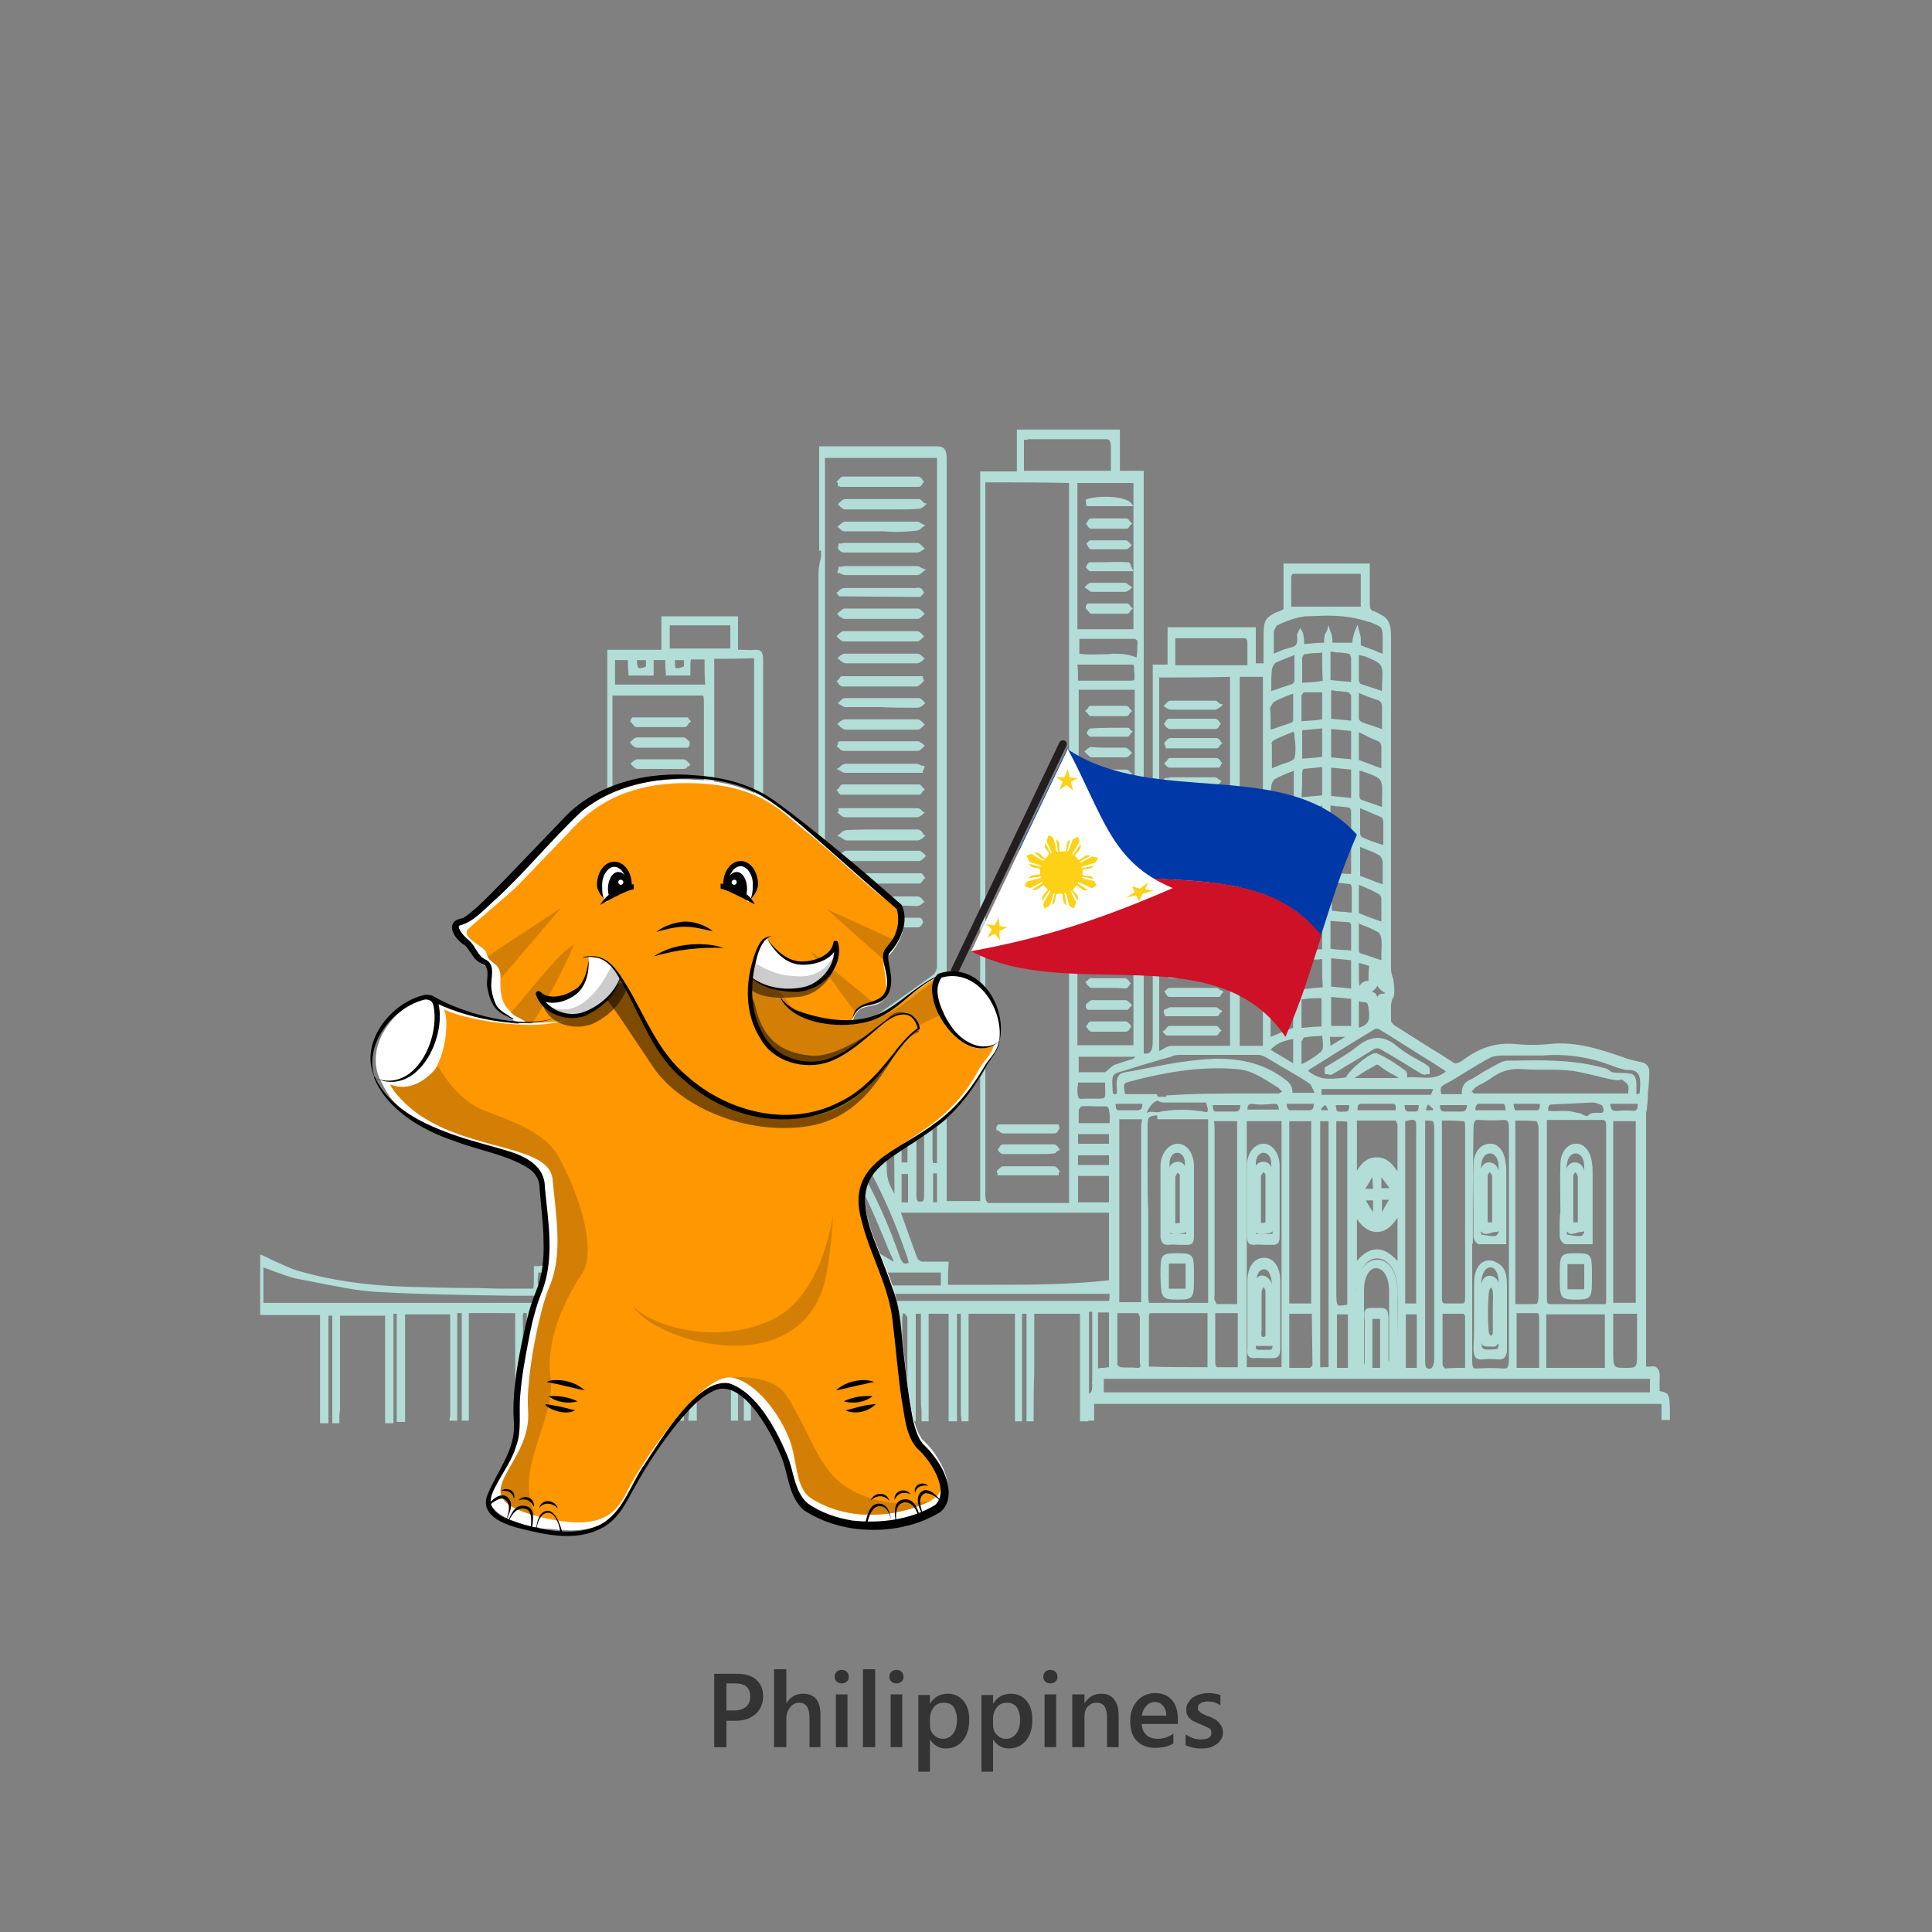
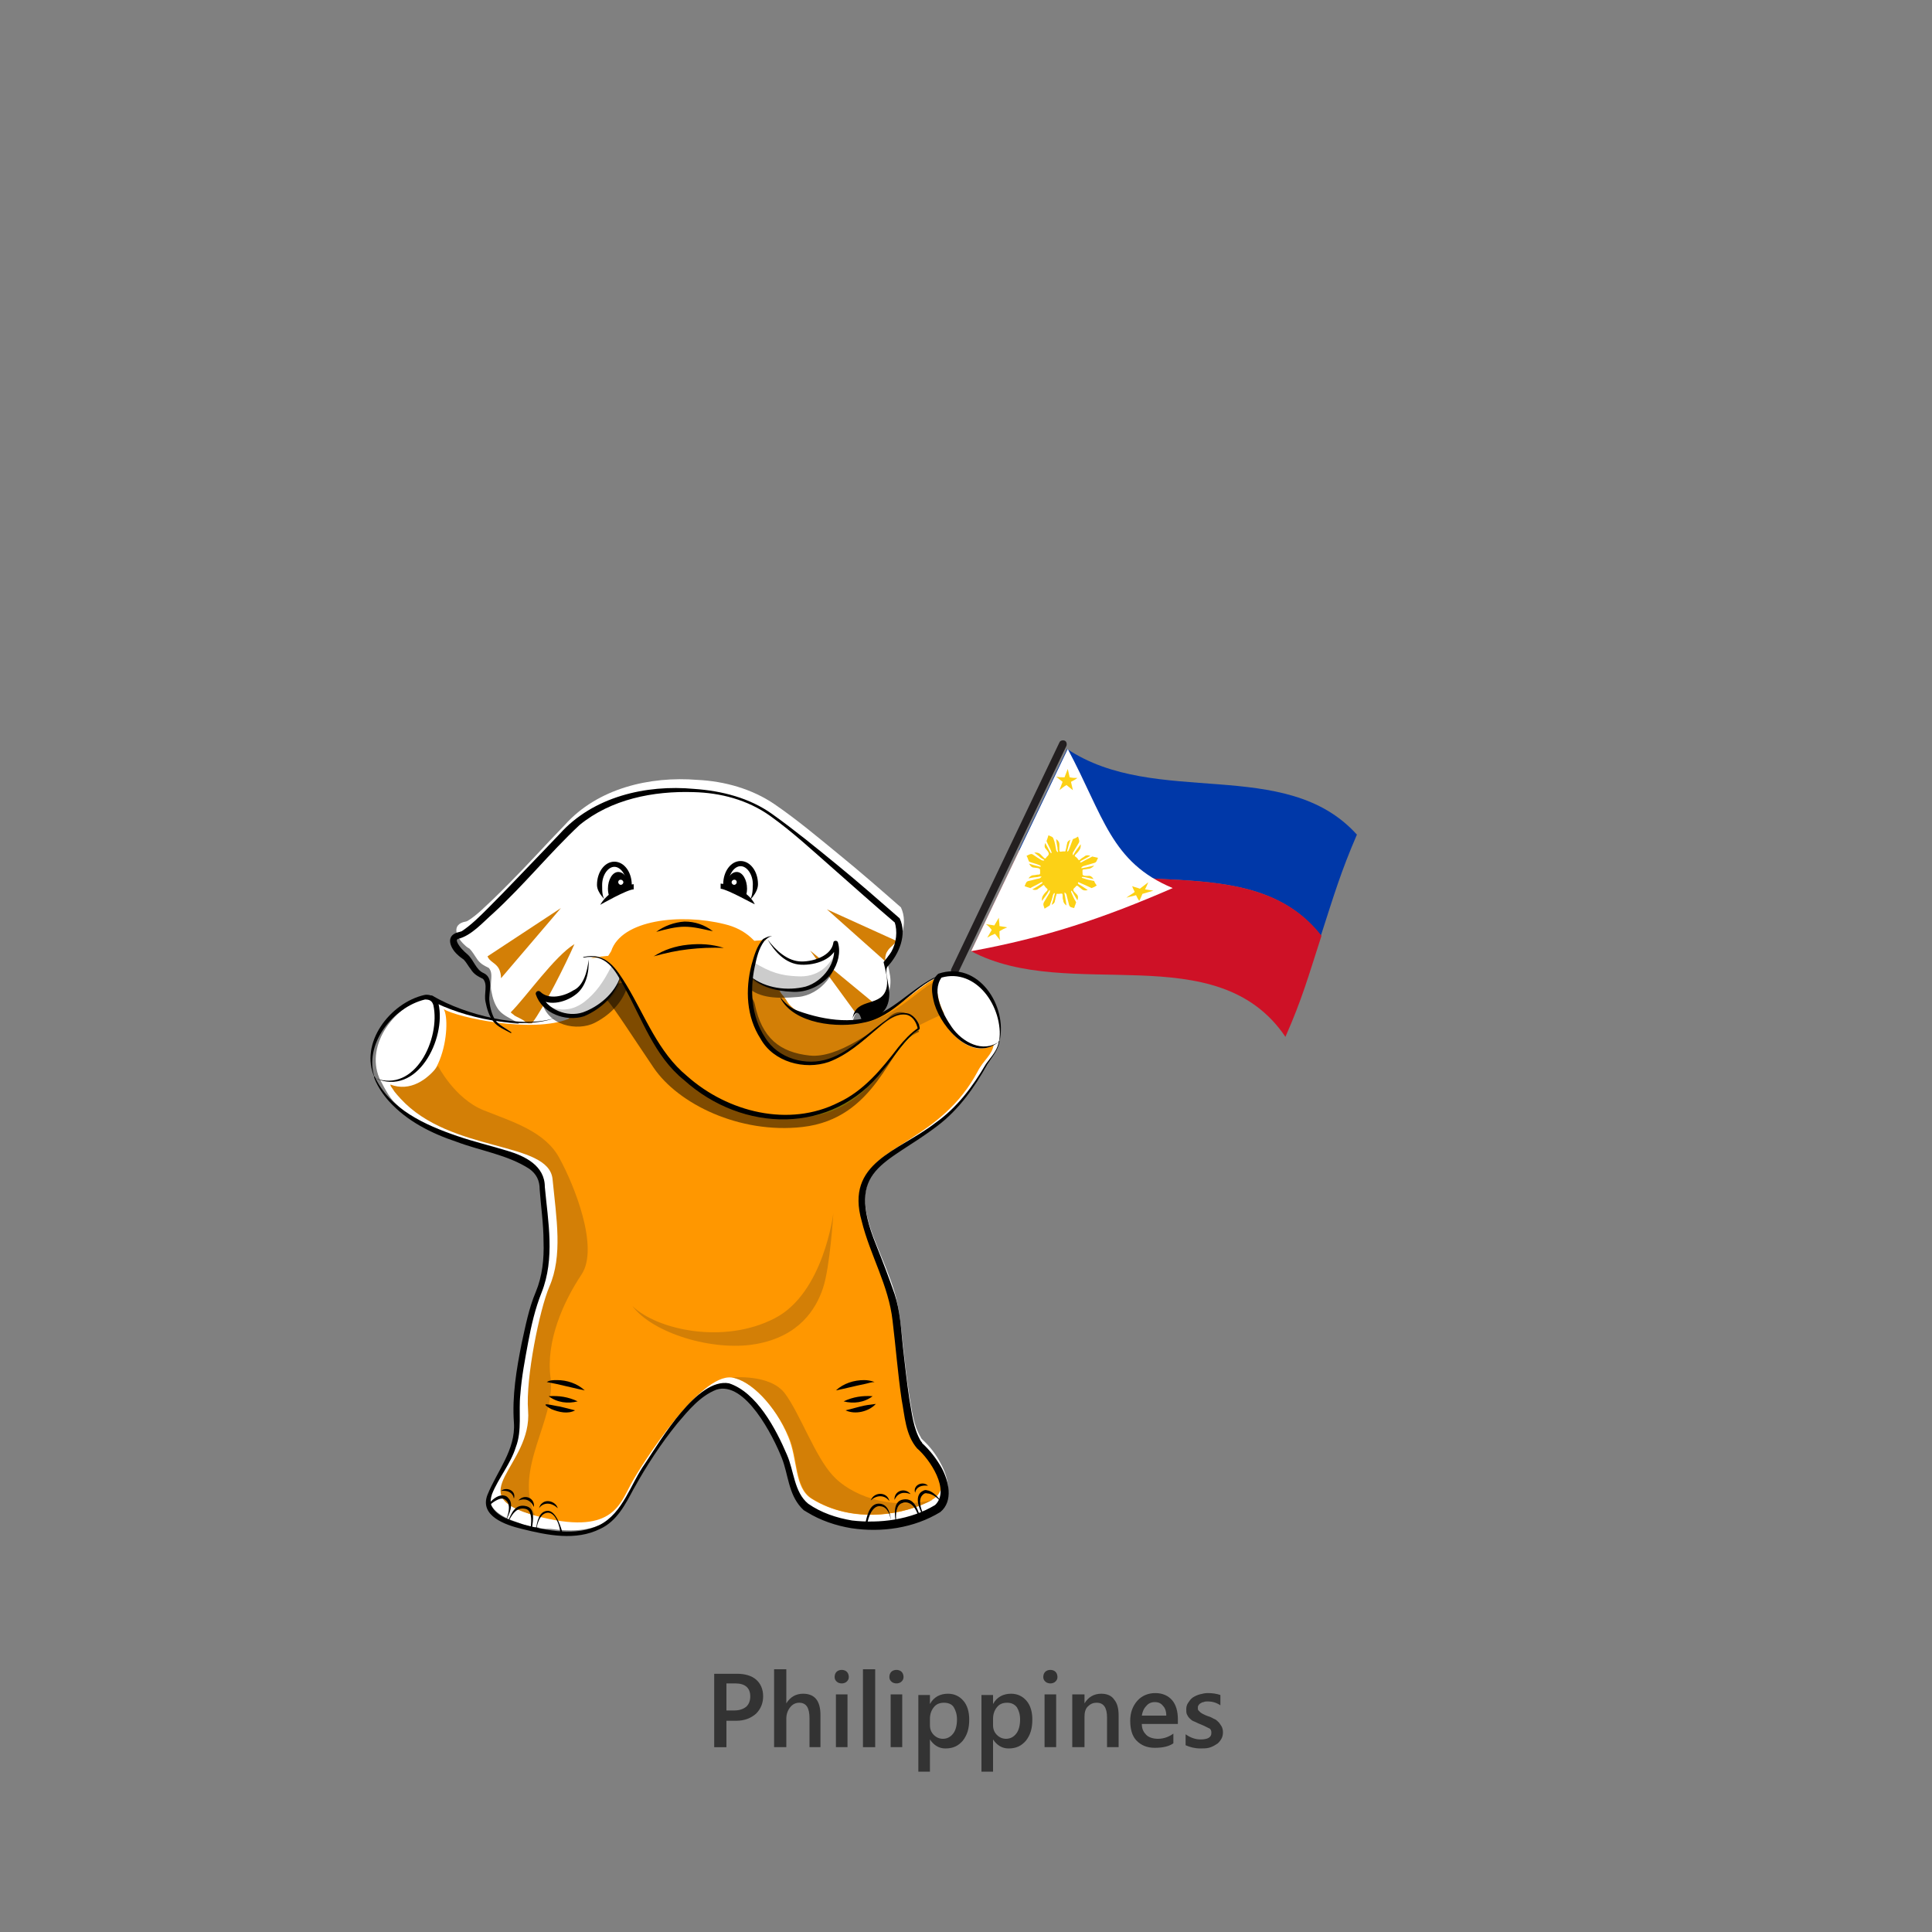
<svg xmlns="http://www.w3.org/2000/svg" xmlns:xlink="http://www.w3.org/1999/xlink" version="1.1" id="Layer_2_00000161610526286009535230000013519666943839556225_" x="0px" y="0px" width="300px" height="300px" viewBox="0 0 300 300" style="enable-background:new 0 0 300 300;" xml:space="preserve">
  <rect x="0" y="0" width="300" height="300" fill="#808080" stroke="none" />
  <style type="text/css">
	.st0{clip-path:url(#SVGID_00000014610567089613232040000002365850269746696365_);}
	.st1{fill:#B3DDD7;}
	.st2{fill:#FFFFFF;}
	.st3{enable-background:new    ;}
	.st4{fill:#333333;}
	.st5{fill:#FF9700;}
	.st6{fill:#D37F06;}
	.st7{opacity:0.5;enable-background:new    ;}
	.st8{fill:#FFDA00;}
	.st9{opacity:0.2;enable-background:new    ;}
	.st10{fill:#231F20;}
	.st11{fill:#0038A8;}
	.st12{fill:#CE1126;}
	.st13{fill:#FCD116;}
</style>
  <g>
    <g>
      <g>
        <defs>
-           <path id="SVGID_1_" d="M34.4,25v231.1h231.1V25H34.4z M155.2,161.1c0,0-0.1,0.7-0.1,0.8l0,0l0,0l0,0l0,0l0,0      c-0.2,1.4-1.2,2.5-1.9,3.6c-1.9,3.6-4.3,7-7.7,9.4c-8,6.1-14.3,6.4-9.5,18.2c0.9,2.5,2,5,2.9,7.6s1,5.4,1.3,8.1      c0.3,2.7,0.6,5.4,1,8c0.4,2.2,0.6,4.6,1.8,6.5c0.1,0.1,0.2,0.2,0.2,0.3c1.2,1,2.2,2.4,2.9,3.8c1,2,1.9,5.1-0.2,6.8      c-4,2.4-9,3.1-13.6,2.5c-2.4-0.4-4.8-1.2-6.8-2.5l-0.5-0.3l-0.4-0.4c-2-2.2-2-5.1-3-7.7c-1.3-3.3-5.7-12-10.1-10.5      c-2.5,1-4.3,3.1-6,5.1c-2.5,3.1-4.7,6.6-6.7,10.1c-1.3,2.3-2.6,5-5.2,6.2c-2.5,1.2-5.4,1.2-8.1,0.8c-0.5,0-1-0.1-1.6-0.1h-0.2      v-0.1c-0.2,0-0.4-0.1-0.6-0.1v0.1h-0.2c-0.8-0.2-1.7-0.5-2.5-0.8c-2.4-0.7-5.2-2.1-4.2-5c1.4-3.7,4.4-6.9,4-11.1      c-0.3-4.1,0.4-8.2,1.2-12.2c0.6-2.7,1.1-5.3,2.2-7.9c1-2.4,1.3-5.1,1.2-7.7c0-2.7-0.4-5.3-0.6-8c0-1.4-0.5-2.4-1.6-3.2      c-3.3-2.2-7.5-2.7-11.2-4.2c-3.8-1.3-7.6-3.2-10.4-6.2c-0.9-1-2.2-3.5-2.1-3.5c-2.2-5.3,2.5-11.4,7.7-12.6      c0.4-0.1,0.8,0,1.1,0.2c0.1,0,0.1,0,0.2,0.1c3.2,1.8,8.2,3.5,12.7,3.9c-0.1-0.1-0.2-0.2-0.3-0.3c0,0,0,0-0.1,0      c-0.9-0.5-1.9-0.9-2.7-1.8c-0.7-0.9-1-1.9-1.2-3c-0.3-1.3,0.4-2.7-0.4-3.6c-0.8-0.4-1.4-0.7-1.9-1.5c-0.4-0.5-0.7-1.1-1.1-1.5      c-0.3-0.2-0.7-0.5-1-0.8c-0.9-0.9-1.8-2.7,0-3.3c0.4-0.1,0.4-0.1,0.7-0.2c1.5-1,2.8-2.3,4.1-3.5c3-2.9,5.9-6,8.8-9.1l2.2-2.3      c5.1-5.7,13.3-7.6,20.6-7c4.2,0.3,8.5,1.4,12,3.8c3.5,2.5,6.7,5.1,10,7.8s6.4,5.4,9.6,8.2c1.2,2.5-0.1,5.6-1.9,7.5      c-0.4,0.7,0,1.7,0.1,2.5c0.4,1.7,0.3,4.1-1.6,4.9c-0.8,0.4-1.7,0.5-2.5,0.7c-0.6,0.2-1,0.6-1.3,1.2c-0.1,0.3-0.2,0.6-0.3,0.9      c1.6-0.1,3.2-0.5,4.7-1.3c2-1.1,3.7-2.7,5.6-3.9c0.8-0.5,1.6-1,2.4-1.4c0.1-0.2,0.3-0.4,0.5-0.6c0.7-0.2,1.3-0.3,2-0.3      c0-0.1,0-0.1,0.1-0.2l1.1,0.3C153,151.9,155.7,156.9,155.2,161.1L155.2,161.1z" />
-         </defs>
+           </defs>
        <clipPath id="SVGID_00000094611095412258944360000001884538856460017543_">
          <use xlink:href="#SVGID_1_" style="overflow:visible;" />
        </clipPath>
        <g style="clip-path:url(#SVGID_00000094611095412258944360000001884538856460017543_);">
          <path class="st1" d="M257.7,216l0-2c0.1-0.8-0.1-1.3-0.4-1.6c-0.2-0.2-0.5-0.3-0.9-0.2c-0.2,0-0.4,0-0.6,0c-0.1,0-0.1,0-0.2,0      v-39.1c0-0.1,0-0.2,0-0.3c0-0.1,0.1-0.3,0.1-0.4c0.1-0.9,0.2-1.9,0.2-2.8c0.1-1,0.2-1.9,0.2-2.9c0.1-1.3-0.7-1.6-1-1.7      c-0.3-0.1-0.5-0.1-0.8-0.2c-0.5-0.1-1-0.2-1.6-0.4c-4.2-1.5-8-2.7-12-2.3c-1.8,0.2-3.7,0.2-5.6,0c-2.7-0.2-5.1,0.5-7.5,2.2      c-0.4,0.3-0.8,0.6-1.1,0.7c-0.3,0.1-0.6,0.2-0.8,0c-1.1-0.7-2.3-1.5-3.5-2.2c-1.9-1.2-3.8-2.4-5.7-3.6c-0.4-0.4-0.5-0.6-0.5-0.6      c0-0.4,0-0.9,0-1.3c0-0.9-0.1-1.8,0.4-2.5c0.2-0.5,0.1-1.7,0-2.3c0-0.3-0.1-0.6-0.2-0.9c-0.1-0.4-0.2-0.7-0.2-1.1V98.8      c0-1.8-0.4-2.8-1.5-3.3c-0.1-0.1-0.2-0.1-0.3-0.2c-0.3-0.1-0.5-0.3-0.9-0.4c-0.4-0.1-0.6-0.3-0.6-1.3v-6.1h-13.4v7.1      c-0.4,0.2-0.8,0.4-1.2,0.5c-1.7,0.9-1.9,1.3-1.9,3.9v4H195v-5.6h-13.7v5.8H179v58.4c0,1.6-0.4,2-1,2c-0.1,0-0.2,0-0.3,0      c0,0-0.1,0-0.1,0V73.1h-3.7v-6.4h-16v6.5h-5.7v113.3H147V71.4c0-1.4-0.2-2.1-1.6-2.1h-18.2v16.2h0.3c0,0.2,0,0.5,0,0.7      c0,0.3-0.1,0.7-0.2,1.1c-0.1,0.5-0.2,1.1-0.2,1.7v77.7c0,0.2,0,0.4,0,0.6l-8.1-6.9c-0.2-0.1-0.5-0.7-0.5-1.2v-56.7      c0-0.7-0.1-1.2-0.4-1.4c-0.2-0.2-0.5-0.2-0.9-0.2c-0.6,0.1-1.2,0-1.8,0c-0.2,0-0.5,0-0.8,0v-5.2h-11.9v5.2h-8.4v1.8      c0,8,0,16.1,0,24.1c0,15.8,0,32.2,0,48.3c0,3-0.3,5.4-1.8,7.6c-0.4,0.7-0.8,1.4-1.1,2.2c-0.2,0.5-0.5,1-0.7,1.5l0,0      c0,0-2.1,4.5-2,6.7c-0.3,0.7-0.5,1.4-0.8,2.2l-0.1,0.5c-0.2,0.3-0.4,0.5-0.6,0.6c-0.5,0.4-1.2,0.4-2.2,0.2      c-0.4-0.1-0.8-0.1-1.2,0c-0.2,0-0.4,0-0.7,0h-0.2v0.2c0,0.6,0,1.1,0,1.7c0,0.5,0,1.1-0.1,1.6h-4.7c-1.7,0-3.3-0.1-5-0.1      c-3.3,0-6.7-0.1-10.1-0.2c-6.2-0.2-11.7-1-16.8-2.5c-1.1-0.3-2.2-0.9-3.4-1.4c-0.7-0.3-1.4-0.7-2.1-1l-0.3-0.1v9.4h9.3v16.8h1.3      v-0.2c0-0.9,0-1.8,0-2.8c0-0.9,0-1.8,0-2.7v-11h0.6v16.7h1.1v-0.2c0-0.3,0-0.7,0-1c0-0.3,0.1-0.7,0.1-1v-14.5h7v16.7h1.3V204      c0.1,0,0.1,0,0.2,0c0.1,0,0.2,0,0.3,0v16.8h1.3v-16.7h7c0,0.1,0,0.2,0,0.2c0,0.1,0,0.3,0,0.4v14.9c0,0.1,0,0.2,0,0.3      c0,0.2-0.1,0.3-0.1,0.5v0.2H71v-16.7h0.7v16.7h1.1v-16.7H80v16.7h1.1v-0.2c0-0.8,0-1.7,0-2.5c0-0.9,0.1-1.7,0.1-2.6      c0-1.2,0-2.3,0-3.5c0-2.3,0-4.6,0-6.9c-0.1-0.8,0.1-1,0.1-1c0.1-0.1,0.2,0,0.5,0v16.7h1.3v-16.7h3.1v16.7h1.1v-0.2      c0-2.3,0-4.7,0-7.1c0-2.4,0-4.8,0-7.1v-2.2h0.8v16.7h1.3v-16.7h0.7v16.7h1.3v-16.7h5.1v16.7h1.3v-16.7h0.7v16.7h1.3v-16.7h4.2      l0-0.2c0-0.5,0.1-0.9,0.1-1.3c0-0.4,0-0.7,0.1-1.1h0.8v5.4c0,2.2,0,4.5,0,6.8c0,2.3-0.1,4.6-0.1,6.8v0.2h1.3v-19.3      c0.3,0,0.6-0.1,0.7,0c0.1,0.1,0.1,0.6,0.1,1.4v15.7c0,0.3,0,0.6,0,0.9c0,0.4-0.1,0.7-0.1,1.1v0.2h1.3v-19.3h5.3v19.3h1.1v-19.3      h0.9v19.3h1.1v-19.3h5.3v19.3h1.1v-0.2c0-2.8,0-5.6,0-8.4c0-2.8,0.1-5.6,0.1-8.4v-2.2h0.8v19.3h1.1l0-0.2      c0.1-5.4,0.1-10.6,0.1-16.1v-3h0.9c0,0.2,0,0.5,0,0.8c0,0.4,0.1,0.9,0.1,1.5v0.2h4.3v16.8h1.3v-16.7h0.7v16.7h1.3v-16.7h5.1      v16.7h1.3v-15.8c0-0.7,0.1-0.9,0.2-1c0,0,0.1,0,0.1,0c0.1,0.1,0.5,0.5,0.5,0.7c0,2.6,0,5.3,0,7.9c0,2.7,0,5.3,0,8v0.2h1.3v-16.7      h0.8v13.1c0,0.6,0,1.2,0.1,1.8c0,0.5,0,1.1,0,1.6v0.2h1.1v-16.7h3.1v16.7h1.3v-16.7c0.1,0,0.2,0,0.3,0c0.1,0,0.2,0,0.3,0v14.8      c0,0.2,0,0.5,0,0.8c0,0.3,0.1,0.6,0.1,0.9v0.2h1.1v-16.7h7.2v16.7h1.1v-16.7h0.7v16.7h1.1v-0.2c0-2.5,0-4.9,0.1-7.3      c0-2.4,0-4.8,0-7.2v-2h7.1v16.7h1.3v-0.1h0.9v-2.6H258c0,0.4,0,0.7,0,1.1c0,0.4,0,0.8,0,1.2v0.2h1.3v-1.8      C259.2,216.5,259.2,216.3,257.7,216z M169.6,215c0,0.7,0,1.2-0.5,1.4c0,0,0,0,0,0v-12.7c0,0,0.1,0,0.1,0c0.1,0,0.2,0,0.4,0v10.9      C169.5,214.7,169.6,214.8,169.6,215z M127,200.9h45.3c0,0.3,0,0.7-0.1,1.1H127C127,201.8,127,201.4,127,200.9z M89.2,193      c0,0,0-0.1,0-0.1c5.2-13.9,12.7-24.4,22.3-31.3c0.3-0.3,0.9-0.4,1.5-0.5c3.6-1,6.5,1.7,9.3,4.2c0.9,0.8,1.8,1.8,2.7,2.7      c0.6,0.6,1.2,1.3,1.8,1.9c0.2,0.2,0.5,0.4,0.7,0.6c0.2,0.2,0.4,0.4,0.7,0.6c1.3,1.8,2.5,3.6,3.7,5.4c3.5,5.2,6.4,11.3,8.8,18.2      c0.1,0.3,0.2,0.6,0.3,0.9c0,0.2,0.1,0.3,0.1,0.5c-0.3,0.1-0.5,0.1-0.7,0.1c-0.2-0.1-0.5-0.5-0.7-1.1      c-2.8-8.1-6.6-15.3-11.3-21.4l-0.2-0.3l-0.2,0.3c-0.1,0.1-0.1,0.2-0.1,0.3c-0.1-1.1-0.4-1.8-0.9-2.2c-0.2-0.1-0.4-0.2-0.6-0.2      l0,0c-0.1-0.1-0.1-0.2-0.2-0.3c-0.2-0.3-0.4-0.8-0.7-0.9c-0.8-0.7-1.5-1.4-2.2-2.1c-1.9-1.7-3.8-3.6-5.8-4.9      c-1.8-1.1-4-1.1-5.9,0.2c-7.6,5.3-13.9,13.5-18.9,24.2c-1.2,2.4-2.1,5-2.9,7.2c-0.3,0.7-0.5,1.1-0.8,1.2c-0.2,0.1-0.4,0-0.7-0.1      l0.1-0.4C88.7,195,89,194.2,89.2,193L89.2,193L89.2,193z M98.9,102.5h1.4v1c-0.6,0.3-1,0.3-1.2,0.2      C99,103.5,98.9,103.1,98.9,102.5z M214.3,204.8v7.6h-1.2v-7.6H214.3z M214.5,203.1c-0.4,0-0.8,0-1.1,0c-0.7,0-1.1,0-1.3,0.2      c-0.3,0.3-0.3,0.7-0.2,1.8c0,0.4,0,0.9,0,1.5v4.8c0,0.2,0,0.4-0.1,0.5c0-0.2,0-0.4,0-0.5v-11c0-2.1,0.8-3.5,1.9-3.5      c1.2,0.1,2,1.5,2,3.6v10.7c0,0.1,0,0.2,0,0.4c0-0.1-0.1-0.3-0.1-0.4v-6.7C215.5,203.6,215.4,203.1,214.5,203.1z M213.9,195.6      c-1.7,0-2.9,1.5-3.2,3.9c0.3-2.3,1.5-4,3-4.1c0.7,0,1.3,0.2,1.8,0.7c0.9,0.8,1.4,2.2,1.5,3.8c0.1,2.7,0,5.4,0,8.1      c0,1.1,0,2.2,0,3.4c0,0,0,0,0,0v-10.7C217,197.6,215.7,195.6,213.9,195.6z M213.2,184.6H212c0,0,0,0,0,0c0,0,0,0,0,0      c0.1-0.2,0.2-0.3,0.3-0.5c0.3-0.4,0.5-0.9,0.8-1.3L213.2,184.6z M212.1,186.4h1.1v1.8l0,0C212.8,187.6,212.4,187,212.1,186.4      L212.1,186.4z M214.5,184.5v-1.7l1.2,1.6c0,0,0,0.1,0,0.1c0,0,0,0,0,0C215.2,184.5,214.9,184.5,214.5,184.5z M215.7,186.3      c-0.2,0.3-0.4,0.6-0.6,1c-0.2,0.3-0.3,0.6-0.5,0.9v-1.9L215.7,186.3C215.7,186.3,215.7,186.3,215.7,186.3      C215.7,186.3,215.7,186.3,215.7,186.3z M217,181.9c-0.8-1.2-1.7-2.2-3.2-2.2c-1.3,0-2.3,0.7-3.1,2.1v-7.8l6,0      c0.1,0.1,0.3,0.5,0.3,0.7V181.9z M213.8,191.3c1.4,0,2.4-1,3.2-2.2v6.7c-1.1-1.2-2.1-1.8-3.2-1.8c0,0,0,0,0,0      c-1.1,0-2.1,0.6-3.1,1.8v-6.5C211.4,190.3,212.4,191.3,213.8,191.3z M210.7,199.6c0,0.3-0.1,0.6-0.1,1v-0.4      C210.7,200,210.7,199.8,210.7,199.6z M210.8,172.4c0-0.4,0-0.7,0.2-0.9c0.1-0.1,0.2-0.1,0.4-0.1h4.8c0.3,0,0.4,0.1,0.4,0.1      c0.1,0.1,0.2,0.4,0.1,0.9H210.8z M209.3,204.1v8.3h-1.7v-8.3H209.3z M209,172.6c-0.7,0-1.2,0.1-1.4-0.1      c-0.1-0.1-0.1-0.5-0.2-0.9h2.1c0,0.4,0,0.7-0.2,0.9C209.3,172.5,209.2,172.6,209,172.6z M207.5,174.1c0.7,0,1.2,0,1.7,0.1      l0,28.4c-0.7,0.1-1.2,0.2-1.4,0.1c-0.3-0.2-0.3-1-0.3-2.6V174.1z M153,185.4v-109c0-0.3,0-0.5,0-0.8c0-0.2,0-0.5,0-0.7      c4.3,0,8.7,0,13,0.1v111.8c-0.1,0-0.3,0-0.4,0c-0.2,0-0.3,0-0.4,0c-1.3,0-2.5,0-3.8,0c-1.2,0-2.5,0-3.8,0c-1.3,0-2.5,0-3.8,0      C153.3,186.9,153,186.6,153,185.4z M193.7,100.1v3.2h-11.2v-4.2h10.6C193.5,99.1,193.7,99.2,193.7,100.1z M192.5,162.4v-57.3      h3.6v57.3H192.5z M254.2,204.1v5.8c0,2.5,0,2.5-1.8,2.5c-1.9,0-1.9,0-1.9-2.8v-5.6H254.2z M250.5,202.3v-28.2h3.5v28.2H250.5z       M253.7,172.5c-0.8-0.1-1.7-0.1-2.6,0c-0.3,0-0.5,0-0.7-0.1c-0.2-0.2-0.3-0.5-0.4-1h4.3c0,0.5,0,0.8-0.2,0.9      C254.1,172.4,254,172.4,253.7,172.5z M249.2,204.1v8.3h-9.1v-8.3H249.2z M235.5,203.9c0.3,0,0.6,0,1,0c0.8,0,1.5,0,2.3,0      c0.1,0.1,0.2,0.4,0.2,0.5v8h-3.5V203.9z M238.1,202.5c-0.3,0-0.6,0-1,0c-0.3,0-0.6,0-1,0c-0.3,0-0.6,0-0.8,0v-28.5      c1.2,0,2.2,0,3.3,0.1c0.1,0.1,0.3,0.7,0.3,1v26c0,0.8-0.1,1.2-0.3,1.4C238.6,202.4,238.5,202.5,238.1,202.5z M238.6,172.4l-3,0      c-0.1,0-0.2,0-0.3,0c-0.1-0.1-0.2-0.3-0.3-1h4.1c0,0.4,0,0.7-0.2,0.9C238.9,172.4,238.8,172.4,238.6,172.4z M224,204      c0.3,0,0.6,0,0.9,0c0.8,0,1.5,0,2.3,0c0.1,0,0.3,0.3,0.3,0.4v8c-1.2,0-2.2,0-3.1,0.1c-0.2-0.1-0.4-0.5-0.4-0.6V204z       M227.5,174.9c0,0.1,0,0.2,0,0.3v26.3c0,0.9-0.2,0.9-0.5,0.9h-2.5c-0.3,0-0.6,0-0.6-0.8v-27.4c0-0.1,0-0.1,0-0.2      c1.1,0,2.2,0,3.2,0.1c0.1,0,0.2,0,0.2,0C227.5,174.2,227.5,174.6,227.5,174.9z M227,172.6c-0.3,0-0.6,0-0.9,0      c-0.3,0-0.6,0-0.9,0c-0.3,0-0.6,0-0.9,0c-0.4,0-0.7-0.1-0.7-1h4.2C227.7,172.5,227.4,172.6,227,172.6z M218.2,174.1      c0.8-0.2,1.3-0.3,1.5-0.1c0.3,0.2,0.2,1.1,0.2,2.6v25.8h-1.7V174.1z M220.3,171.6c0,0.5-0.1,0.8-0.2,0.9      c-0.1,0.1-0.2,0.1-0.4,0.1c-0.1,0-0.2,0-0.4,0c-0.1,0-0.2,0-0.3,0c-0.3,0-0.5,0-0.6-0.1c-0.2-0.1-0.3-0.4-0.3-0.9H220.3z       M206.3,174.1v38.2H205v-38.2H206.3z M205.1,172.2c0.1-0.1,0.2-0.2,0.3-0.3c0.1-0.1,0.3-0.3,0.4-0.3h0c0.1,0.1,0.3,0.5,0.4,0.7      l0,0c0,0,0,0,0,0.1c0,0,0,0,0,0h-1C205.2,172.3,205.2,172.2,205.1,172.2z M203.8,212c0,0.1-0.3,0.3-0.4,0.4h-3.2v-8.4h3.5      L203.8,212z M202.4,172.4c-0.6,0-1.2,0-1.9,0c-0.2,0-0.3,0-0.4-0.1c-0.1-0.1-0.3-0.3-0.3-0.9h4.2c0,0.4-0.1,0.7-0.2,0.8      C203.6,172.5,203,172.4,202.4,172.4z M200.2,202.4v-28.3h3.4v28.3H200.2z M199,174.1v38.2h-5.4v-38.2H199z M188.6,201.9      c-0.1-0.3,0-0.6,0-0.9c0-0.2,0-0.3,0-0.5v-23.6c0-0.4,0-0.9,0-1.4c0-0.4,0-0.9-0.1-1.4h3.6v28.4c-0.3,0-0.6,0-0.9,0      c-0.8,0-1.5,0-2.3,0C188.9,202.4,188.8,202.2,188.6,201.9z M192.2,203.9v8.4c-0.3,0-0.6,0-0.9,0c-0.8,0-1.5,0-2.3,0      c-0.1,0-0.3-0.4-0.3-0.6v-7.8C189.9,203.9,191,203.9,192.2,203.9z M172.2,176.1v1.5h-4.8v-1.5H172.2z M172.2,179.4v1.5h-4.8      v-1.5H172.2z M172.2,182.6v4.1h-4.8v-4.1H172.2z M167.3,97.6V75h8.7v22.7H167.3z M191,162.4h-1c-1.3,0-2.7,0-4,0      c-1.4,0-2.7,0-4.1,0c-0.5,0-1,0.3-1.5,0.6c-0.1,0.1-0.2,0.1-0.4,0.2v-58c3.8,0,7.4,0,11-0.1V162.4z M206.2,95.6      c2.3,0,4.4,0.3,6.4,1l0.1,0c0.1,0,0.3,0.1,0.5,0.2c1.5,0.6,1.5,0.6,1.5,2.9v1.8c-0.3-0.1-0.7-0.2-1-0.4      c-0.8-0.3-1.7-0.6-2.4-0.9c0-0.1,0-0.3,0-0.5c0-0.2,0-0.5,0-0.6c0-0.3-0.1-0.6-0.2-0.9c0-0.1-0.1-0.3-0.1-0.4l-0.2-0.8l-0.3,0.7      c-0.2,0.5-0.3,0.9-0.4,1.3c-0.1,0.3-0.1,0.6-0.1,0.8h-3.1c0-0.5,0-0.8-0.1-1.1c0-0.2-0.1-0.4-0.2-0.6c0-0.1-0.1-0.2-0.1-0.3      l-0.2-0.7l-0.2,0.7c0,0.1-0.1,0.2-0.2,0.4c-0.1,0.1-0.2,0.3-0.2,0.5c-0.1,0.4-0.1,0.7-0.1,1.1c-1,0-1.9,0.1-2.9,0.2l-0.2,0      c0-0.5,0-0.9-0.1-1.3c0-0.2-0.1-0.5-0.2-0.7c0-0.1-0.1-0.1-0.1-0.1l-0.2-0.4l-0.2,0.4c0,0.1-0.1,0.1-0.1,0.2      c-0.1,0.2-0.2,0.4-0.2,0.5c0.2,1.7-0.3,1.8-1.2,2c-0.1,0-0.2,0.1-0.3,0.1c-0.5,0.1-0.9,0.3-1.4,0.5c-0.2,0.1-0.5,0.2-0.7,0.3      c0-0.3,0-0.6,0-1c0-0.8,0-1.6,0-2.3c0-0.4,0.4-1,0.5-1.1c1.3-0.6,2.8-1.2,4.3-1.4C203.7,95.7,205,95.6,206.2,95.6z M197.8,171.4      c0.2,0,0.4,0,0.5,0.1c0.2,0.1,0.2,0.4,0.3,0.8h-4.9c0-0.6,0.2-0.8,0.3-0.8c0.1,0,0.1-0.1,0.4-0.1      C195.5,171.6,196.7,171.5,197.8,171.4z M188.3,171.6h4.3c0,0.4-0.1,0.7-0.2,0.8c-0.1,0.1-0.3,0.2-0.6,0.2c-0.5,0-1,0-1.5,0      c-0.5,0-0.9,0-1.4,0C188.5,172.6,188.4,172.6,188.3,171.6z M178.2,181.7c0-2.1,0-4.2,0-6.3c0-2,0-2,1.3-2.2l0.2,0v0.6h7.9v28.5      h-9.2c-0.1-0.5-0.1-0.9-0.1-1.3v-12.9C178.2,186,178.2,183.9,178.2,181.7z M177.7,173.5c0,0.1,0,0.1,0,0.2l0-0.1      C177.7,173.6,177.7,173.6,177.7,173.5z M181.1,170.3c-0.3,0-0.8,0-1.3,0c0-0.1-0.1-0.1-0.1-0.2l-0.1-0.2h-4.9      c-0.3-1.7-0.3-1.7,0.9-2c4.5-1.2,10.4-2.4,16.4-1.9c1.1,0.1,2.2,0.4,3.1,0.9c0.9,0.4,1.9,1.1,2.9,1.7l0.5,0.3      c0.1,0.1,0.3,0.3,0.4,0.4c0.1,0.1,0.1,0.1,0.2,0.2c-0.2,0.1-0.5,0.3-0.6,0.3H194c-4.2,0-8.6,0-12.9,0.3L181.1,170.3z       M177.4,171.4c0,0.4-0.1,0.7-0.2,0.8c-0.1,0.1-0.3,0.2-0.6,0.2h-2.7c-0.5,0-0.6,0-0.7-1H177.4z M179.7,170.9      c0.1,0,0.1,0,0.2,0.1c0.2,0.1,0.5,0.2,0.8,0.2h6.6c0,0.2,0.1,0.4,0.1,0.5c0.2,0.5,0.2,0.8,0,1c-2.7-0.5-5.1-0.5-7.6,0l-0.2,0      l-0.2,0c-0.6-0.1-1-0.1-1.3,0.1c0,0-0.1,0-0.1,0.1C178.4,172,178.9,171.2,179.7,170.9z M197.3,145.6c0-0.3,0.3-0.8,0.6-1      c0.7-0.4,1.4-0.7,2.1-0.9c0.3-0.1,0.5-0.2,0.8-0.3v4.4c-1.1,0.4-2.3,0.9-3.5,1.3c0-0.3,0-0.6,0-1      C197.3,147.2,197.3,146.4,197.3,145.6z M214.6,112.5c0,0.2,0,0.5,0,0.7c-0.7-0.2-1.4-0.5-2.1-0.7c-0.4-0.1-0.8-0.3-1.1-0.4      c-0.1-0.1-0.4-0.3-0.4-0.5v-4c1.1,0.5,2,0.8,2.9,1.1c0.4,0.1,0.8,0.4,0.7,1.6C214.6,111.1,214.6,111.8,214.6,112.5z       M200.5,124.2c-1,0.4-2,0.7-3.2,1.1c0-0.2,0-0.4,0-0.6c0-0.9,0-1.8,0.1-2.6c0-0.4,0.3-0.9,0.5-1.1c0.9-0.5,1.9-0.9,3-1.3l0,0      c0,0.5,0,0.9,0,1.3c0,1,0,1.9,0,2.8C200.9,123.8,200.6,124.1,200.5,124.2z M197.5,130.1c0-3.4,0-3.4,2.2-4.2      c0.4-0.1,0.8-0.2,1.3-0.3v4.3c-0.6,0.2-1.3,0.4-1.8,0.5c-0.4,0.1-0.8,0.3-1.2,0.5c-0.2,0.1-0.4,0.2-0.6,0.3      C197.4,130.8,197.4,130.5,197.5,130.1z M197.3,133.6c0-0.3,0.3-0.8,0.5-0.9c0.7-0.3,1.4-0.6,2.1-0.9c0.3-0.1,0.6-0.3,1-0.4v4.3      c-1.1,0.4-2.3,0.9-3.5,1.3c0-0.3,0-0.6,0-0.9C197.3,135.3,197.3,134.5,197.3,133.6z M197.7,115c0.7-0.4,1.5-0.7,2.2-1      c0.3-0.1,0.6-0.2,0.9-0.4c0,0.1,0,0.1,0.1,0.1c0,0.1,0.1,0.2,0.1,0.2c0,0.4,0,0.8,0.1,1.2c0.1,1,0.1,1.9-0.1,2.6      c-0.2,0.4-0.8,0.6-1.4,0.8c-0.3,0.1-0.6,0.2-0.9,0.3c-0.4,0.2-0.8,0.3-1.2,0.5c0-0.3,0-0.7,0-1c0-0.9,0-1.8,0-2.7      C197.3,115.5,197.6,115.1,197.7,115z M200.8,137.4v4.4c-1.1,0.4-2.3,0.9-3.5,1.3c0-0.3,0-0.6,0-1c0-0.9,0-1.7,0-2.5      c0-0.3,0.3-0.8,0.4-0.9C198.7,138.3,199.8,137.8,200.8,137.4z M214.5,119.3c-1.2-0.4-2.4-0.9-3.5-1.3v-4.3      c0.5,0.2,1,0.5,1.4,0.7c0.6,0.3,1.2,0.5,1.8,0.8c0.1,0.1,0.3,0.4,0.3,0.7V119.3z M211,159.6v-4.1c0.2,0,0.4,0.1,0.6,0.1      c0.5,0,0.8,0,0.9,0.9C212.8,158.5,212.5,159.1,211,159.6z M212.5,152.3c-0.4,0-1,0.1-1.4,0.8c-0.1-0.7-0.1-1.3-0.1-2      c0-0.5,0-1,0-1.6c0.3,0.1,0.7,0.2,1,0.3c0.2,0.1,0.4,0.1,0.6,0.2C212.5,150.7,212.5,151.5,212.5,152.3z M211,143.4      c0.2,0.1,0.5,0.2,0.7,0.3c0.8,0.3,1.5,0.6,2.2,1c0.3,0.1,0.6,0.7,0.6,1.2c0.1,0.7,0,1.5,0,2.3c0,0.3,0,0.6,0,0.9l-3.3-1.1      c-0.1,0-0.2-0.3-0.2-0.4V143.4z M214.5,143.1c-0.6-0.2-1.1-0.4-1.7-0.6c-0.6-0.2-1.2-0.5-1.8-0.7v-4.4c1,0.4,2.2,0.9,3.2,1.5      c0.1,0.1,0.3,0.4,0.3,0.7V143.1z M214.6,124c0,0.4,0,0.8,0,1.3l-3.2-1.1c-0.1,0-0.3-0.3-0.3-0.6v-3.9c0,0,0.1,0,0.1,0      c0.3,0,0.5,0.1,0.6,0.2l0.1,0C214.7,120.9,214.7,120.9,214.6,124z M202.3,137.2c0.9-0.1,1.9-0.2,2.9-0.3v4.4l0,0      c-1,0.1-2,0.2-3.1,0.2v-3.9C202.2,137.5,202.3,137.3,202.3,137.2z M202.2,149.6c0-0.1,0.3-0.4,0.4-0.5c0.5-0.1,1-0.1,1.5-0.1      c0.4,0,0.8,0,1.2-0.1c0,1.5,0,2.9,0.1,4.4l-0.1,0c-1,0.1-2,0.2-3.1,0.3c0-0.4,0-0.8,0-1.2C202.2,151.4,202.2,150.5,202.2,149.6z       M205.3,143v4.4c-0.6,0-1.1,0.1-1.6,0.1c-0.5,0-1,0.1-1.6,0.1v-4c0-0.1,0.2-0.3,0.3-0.4c0.7-0.1,1.4-0.2,2.1-0.2      C204.8,143,205.1,143,205.3,143z M205.4,135.6c-1,0-2.1,0.1-3.2,0.2v-4c0-0.1,0.1-0.3,0.2-0.4c0.9-0.1,1.9-0.2,2.9-0.3      C205.3,132.6,205.4,134,205.4,135.6z M202.5,107.5h2.8v4.2l-0.7,0.1c-0.8,0.1-1.6,0.1-2.5,0.2c0-0.4,0-0.8,0-1.2      c0-1,0-1.9,0-2.8C202.2,107.8,202.4,107.5,202.5,107.5z M202.2,120c0-0.2,0.1-0.5,0.2-0.6c0.9-0.1,1.9-0.2,2.9-0.3v4.4      c-1,0.1-2.1,0.2-3.2,0.3C202.2,122.4,202.2,121.2,202.2,120z M202.2,117.8v-4.4l3.1-0.3v4.4      C204.3,117.7,203.3,117.7,202.2,117.8z M202.2,125.9c0-0.2,0.3-0.5,0.4-0.6c0.5-0.1,1-0.1,1.5-0.1c0.4,0,0.8,0,1.2-0.1v4.3      c-1,0.1-2.1,0.2-3.2,0.3c0-0.3,0-0.5,0-0.8C202.1,127.9,202.1,127,202.2,125.9z M202.2,102.2c0-0.2,0.2-0.5,0.3-0.6      c0.7-0.1,1.3-0.2,2-0.2c0.2,0,0.5,0,0.8-0.1c0,1.5,0,2.9,0.1,4.4c-1,0.2-2.1,0.3-3.2,0.3c0-0.4,0-0.8,0-1.2      C202.2,104,202.2,103.1,202.2,102.2z M205.2,155v4.4c-1,0-1.9,0.1-2.9,0.2l-0.2,0v-4.4C203.2,155,204.2,155,205.2,155z       M202.2,161.6L202.2,161.6c0.1-0.2,0.2-0.5,0.3-0.5c0.7-0.1,1.3-0.2,2-0.2c0.3,0,0.5,0,0.8-0.1c0.3,2.3,0.2,2.3-1.2,3.3      c-0.6,0.4-1.2,0.8-1.9,1.1c0,0,0,0-0.1,0V161.6z M208.9,161c-0.5,0.3-1,0.6-1.5,0.9c-0.3,0.2-0.5,0.3-0.8,0.5      c0-0.5-0.1-0.9-0.1-1.4L208.9,161C208.9,161,208.9,161,208.9,161z M209.8,155.1v4.2h-3.1v-4.5L209.8,155.1z M206.7,123.6v-4.4      l3.1,0.3v4.4L206.7,123.6z M209.8,126v3.8c-1.1-0.1-2.2-0.2-3.2-0.3v-4.4c0.3,0,0.5,0,0.8,0.1c0.7,0,1.4,0.1,2.1,0.2      C209.7,125.5,209.8,125.8,209.8,126z M206.7,117.6v-4.4l3.1,0.3v4.4L206.7,117.6z M209.8,108v3.9l-3.1-0.3v-4.4      c0.2,0,0.5,0,0.7,0.1c0.7,0,1.4,0.1,2,0.2C209.5,107.6,209.8,107.9,209.8,108z M209.8,102.2v3.7c-1.1-0.1-2.2-0.2-3.2-0.3v-4.4      c0.3,0,0.5,0,0.8,0.1c0.7,0,1.4,0.1,2.1,0.2C209.6,101.6,209.8,102,209.8,102.2z M206.8,137c0.3,0,0.5,0,0.8,0.1      c0.7,0,1.4,0.1,2.1,0.2c0.1,0.1,0.2,0.4,0.2,0.6v3.8c-0.3,0-0.6,0-0.9-0.1c-0.7,0-1.5-0.1-2.2-0.2V137z M206.7,135.5V131      l3.1,0.3v4.4c-0.9,0-1.8-0.1-2.9-0.2L206.7,135.5z M209.8,143.7v3.9c-0.9-0.1-1.7-0.1-2.6-0.2l-0.6-0.1V143      c0.5,0,0.9,0.1,1.3,0.1c0.5,0,1,0.1,1.6,0.1C209.7,143.3,209.8,143.5,209.8,143.7z M209.8,149.1v4.4l-3.1-0.3v-4.4L209.8,149.1z       M211.2,131.5c0.2,0.1,0.5,0.2,0.7,0.3c0.8,0.3,1.6,0.6,2.4,1.1c0.1,0.1,0.4,0.6,0.4,1v3.4c-1-0.3-1.9-0.7-2.7-1      c-0.3-0.1-0.5-0.2-0.8-0.3V131.5z M211.2,129.4v-3.9c0.4,0.2,0.8,0.3,1.2,0.5c0.7,0.3,1.4,0.6,2.1,0.9c0.1,0.1,0.3,0.4,0.3,0.7      v3.6c-1.1-0.3-2.2-0.7-3.3-1.2C211.3,129.9,211.2,129.6,211.2,129.4z M198.1,102.9c0.6-0.3,1.2-0.5,1.9-0.8      c0.3-0.1,0.6-0.2,1-0.4v4c0,0.2-0.2,0.4-0.3,0.5c-0.4,0.1-0.8,0.3-1.2,0.4c-0.7,0.2-1.4,0.5-2.1,0.7c0-0.2,0-0.4,0-0.6      c0-0.9,0-1.8,0.1-2.7C197.5,103.7,197.8,103.1,198.1,102.9z M197.3,157.5c0-0.3,0.3-0.7,0.4-0.8c1-0.5,2-1,3.1-1.5v4.4      c-1.1,0.4-2.3,0.9-3.5,1.4c0-0.3,0-0.6,0-0.9C197.3,159.2,197.3,158.4,197.3,157.5z M217.2,167.4h-6.9c0.3-0.2,0.5-0.3,0.8-0.5      c0.9-0.6,1.8-1.1,2.7-1.6c0.1,0,0.3,0.1,0.4,0.2c0.1,0.1,0.3,0.2,0.4,0.3c0.4,0.3,0.9,0.6,1.4,0.9      C216.4,166.9,216.8,167.1,217.2,167.4z M220.3,167.3c-0.6,0-1.2-0.1-1.8,0c0-0.1,0-0.2,0-0.3c0-0.4-0.1-0.6-0.2-0.7      c-1.2-0.9-2.8-2-4.4-2.7c-0.3-0.1-0.6-0.1-1.1,0.2c-1.3,0.7-3.4,2.6-3.8,3.5c-3.1,0.4-4.1,0.3-5.9-1c0.1-0.1,0.1-0.1,0.2-0.2      c0.1-0.1,0.2-0.2,0.3-0.2c1.6-1,3.2-2,4.8-3s3.3-2,4.9-3c0.2-0.2,0.6-0.2,0.8-0.1c2.2,1.3,4.3,2.7,6.4,4      c1.3,0.8,2.6,1.6,3.8,2.4c0.1,0.1,0.1,0.1,0.2,0.2C223.1,167.5,221.7,167.4,220.3,167.3z M214.8,154.3c-0.2,0-0.5,0-0.7,0.2      c-0.1,0.1-0.2,0.2-0.2,0.4c-0.1-0.3-0.2-0.5-0.4-0.7c-0.2-0.1-0.3-0.2-0.6-0.2c0,0,0,0,0.1,0c0.4-0.3,0.7-0.5,0.9-1c0,0,0,0,0,0      c0,0,0,0.1,0,0.1c0.2,0.4,0.6,0.7,1,1c0.1,0,0.1,0.1,0.2,0.1C215,154.3,214.9,154.3,214.8,154.3z M214.6,106.3c0,0.3,0,0.7,0,1      l-3.3-1.1c-0.1,0-0.3-0.4-0.3-0.6v-3.9c0.3,0.1,0.6,0.1,0.8,0.2l0.1,0C214.8,103.1,214.8,103.1,214.6,106.3z M197.8,109      c0.9-0.5,1.9-0.9,3-1.3l0,0v4.1c0,0.1-0.1,0.3-0.2,0.4c-0.4,0.1-0.8,0.3-1.2,0.4c-0.7,0.2-1.3,0.5-2.1,0.7c0-0.5,0-1.1,0-1.6      c0-0.6,0-1.2-0.1-1.7C197.3,109.7,197.6,109.2,197.8,109z M197.8,150.5c0.7-0.3,1.4-0.6,2.1-0.9c0.3-0.1,0.6-0.3,1-0.4      c0,0.5,0,0.9,0,1.3c0,1,0,1.9,0,2.7c0,0.2-0.2,0.5-0.3,0.6c-1,0.4-2,0.7-3.2,1.1c0-0.5,0-1.1,0-1.6c0-0.6,0-1.2-0.1-1.8      C197.3,151.2,197.6,150.7,197.8,150.5z M200.8,161.3v3.8c-0.9-0.5-1.8-1.1-2.7-1.6l-0.8-0.5c1-1.1,2-1.3,3.1-1.6      C200.6,161.4,200.7,161.4,200.8,161.3z M183.3,163.8h12c0.4,0,0.8,0.1,1.3,0.4c0.9,0.5,1.8,1.1,2.7,1.6c1.4,0.8,2.8,1.6,4.1,2.5      c0.1,0.1,0.3,0.4,0.4,0.7c0.1,0.2,0.2,0.4,0.3,0.6c0,0,0,0.1-0.1,0.1h-3.3c0-1.2-0.6-1.7-1.3-2.2c-3-2.2-6.2-3.1-10.5-3.1      c-3.5,0.1-7,0.7-10.4,1.4c-1.2,0.2-2.5,0.5-3.8,0.7c-1.2,0.2-1.4,1.1-1.3,2.3c0.1,0.8,0,1.1-0.1,1.1c-0.1,0-0.2,0-0.4,0      c0,0,0-0.1-0.1-0.2c-0.2-2.9-0.2-2.9,1.6-3.4c2.2-0.7,4.5-1.4,7.4-2.2C182.4,163.8,182.8,163.8,183.3,163.8z M171.2,101.6      c-1.2,0-2.4,0.1-3.6-0.1v-2.3h8.5c0.1,0,0.4,0.1,0.5,0.3c0.1,0.3,0,0.6,0,0.9c0,0.2,0,0.3,0,0.5c0,0.4-0.1,0.8-0.1,1.2      c-1.2-0.5-2.4-0.6-3.7-0.6C172.2,101.6,171.7,101.6,171.2,101.6z M176.1,105.6c-0.1,0.1-0.5,0.1-1.1,0.1h-6.6      c-0.2,0-0.4,0-0.6,0c-0.1,0-0.3,0-0.4,0c0-0.8,0-1.6-0.1-2.5h8.7c0.1,0.3,0.1,0.5,0.1,0.7C176.2,104.8,176.2,105.5,176.1,105.6z       M176.2,126.8l-0.6-0.2c-0.1,0-0.2-0.1-0.3-0.1c-0.2-0.1-0.4-0.2-0.7-0.2c0,0,0,0,0,0c-1.7-0.1-3.3-0.1-5,0      c-0.3,0-0.5,0.2-0.6,0.4c0,0.1-0.1,0.1-0.1,0.2l-0.2,0.2l0.3,0.2c0,0,0.1,0.1,0.2,0.1c0.1,0.1,0.3,0.3,0.5,0.3h5.2      c0.3,0,0.5-0.1,0.7-0.2l0.1-0.1v-0.2c0,0,0-0.1,0-0.1h0.5v2.9h-8.7v-22.9h8.7V126.8z M176,139.7v22.6h-8.7v-22.6H176z       M176.2,131.6v2.4h-8.8c0-0.1,0-0.1,0-0.2l0-0.1c0-2,0-2,1.2-2H176.2z M176,135.6v2.3h-8.7v-2.3H176z M172.3,165.9      c-0.2,0.1-0.3,0.3-0.4,0.4c-0.1,0-0.2,0.1-0.2,0.1c0,0-0.1,0.1-0.1,0.1h-4.1v-2.4h8.8c0,0-0.1,0.1-0.1,0.1      c-0.1,0.1-0.2,0.2-0.2,0.2c-0.3,0.1-0.7,0.2-1,0.3c-0.6,0.2-1.2,0.4-1.8,0.6C172.8,165.4,172.6,165.7,172.3,165.9z M172.3,174.4      h-4.8c0-0.2,0-0.3,0-0.5c0-0.5,0-0.9,0-1.4c0-0.3,0.3-0.6,0.4-0.7c0.8-0.1,1.6,0,2.5,0c0.4,0,0.9,0,1.3,0c0.2,0,0.3,0.1,0.4,0.2      C172.2,172.3,172.4,172.9,172.3,174.4z M167.3,168.9c0.1-0.3,0.1-0.5,0.1-0.8h4.2v0.3c0,1.2,0.1,1.8-0.1,2      c-0.1,0.2-0.6,0.2-1.2,0.2c-0.2,0-0.5,0-0.7,0c-0.4,0-0.9,0-1.4,0c-0.3,0.1-0.5,0-0.7-0.1C167.3,170.2,167.3,169.5,167.3,168.9z       M177.2,174.9c0,4.4,0,8.9,0,13.4c0,4.5,0,9,0,13.5c0,0.1,0,0.1,0,0.2c0,0.1,0,0.1,0,0.2h-3.4v-28.4h3.5c0,0.1,0,0.3,0,0.4      C177.2,174.5,177.2,174.7,177.2,174.9z M205.2,169.1h17.3c0,0,0,0,0,0c0,0,0,0,0,0.1c0,0.1-0.1,0.2-0.1,0.3      c-0.1,0.2-0.2,0.4-0.2,0.5h-17V169.1z M221.5,172c0.1-0.2,0.2-0.4,0.2-0.5c0.1,0,0.3,0.2,0.5,0.4c0.1,0.1,0.2,0.2,0.3,0.2      c0,0.1,0,0.1,0,0.2c0,0,0,0.1,0,0.1h-1.1C221.4,172.3,221.5,172.2,221.5,172z M222.7,175.2v35.9c0,0.7-0.2,1.2-0.5,1.4      c-0.2,0.1-0.5,0-0.7-0.1c-0.1-0.1-0.2-0.5-0.2-0.9V175c0-0.2,0-0.3,0-0.5c0-0.1,0-0.3,0-0.5c0.4,0,0.8,0,1.2,0.1      C222.7,174.5,222.7,174.9,222.7,175.2z M233.7,163.9l0.5,0c0.6,0,1.1,0,1.7,0c1.2,0,2.4,0,3.6,0c3.6-0.3,7.1,0.2,10.6,1.5      c0.7,0.3,1.4,0.5,2.2,0.7c0.4,0.1,0.8,0,1.2,0.1c1.3,0.3,1.3,1.6,1.1,3.6c-0.1,0-0.2,0-0.3,0.1c-0.1,0-0.1,0-0.2,0v-1.5      c0-0.4,0-1.7-1.1-1.7c0,0,0,0,0,0c-0.5-0.1-0.9-0.1-1.3-0.1c-0.4,0-0.8,0-1.3-0.1c-0.1,0-0.3-0.1-0.5-0.3      c-0.2-0.1-0.4-0.3-0.6-0.3c-4.9-1.4-9.8-1.3-14.5-1.2l-0.9,0c-0.5,0.1-1,0.3-1.5,0.6c-0.9,0.5-1.9,1-2.8,1.6      c-0.5,0.3-0.9,0.6-1.4,0.8c-0.6,0.3-1.3,0.8-1.2,2.2h-3.2c-0.2-0.9-0.1-1.2,0.5-1.5c1-0.5,1.9-1.1,2.9-1.7      c1.3-0.8,2.6-1.6,3.9-2.3C231.9,163.9,232.8,163.9,233.7,163.9z M228.7,193.1c0-6,0-11.7,0.1-17.7c0-0.8,0.1-1.2,0.3-1.4      c0.1-0.1,0.3-0.1,0.5-0.1c0.1,0,0.2,0,0.2,0c1.2,0.1,2.5,0.1,3.7,0c0.5,0,0.8,0.1,0.8,1.2v36c0,0.7-0.1,1.1-0.3,1.3      c-0.1,0.1-0.2,0.1-0.6,0.1c-1.3-0.1-2.7-0.1-4.1,0c-0.2,0-0.4,0-0.5-0.1c-0.1-0.1-0.2-0.5-0.2-1.1V193.1z M229.1,172.4      c0-0.9,0.3-1,0.6-1h3.5c0.4,0,0.5,0,0.6,1H229.1z M228.5,169.5c0,0,0.1-0.1,0.1-0.1c0.2-0.2,0.4-0.5,0.6-0.6      c0.3-0.2,0.6-0.4,0.9-0.5c0.5-0.3,1.1-0.6,1.6-1c1.4-1,2.9-1.4,4.5-1.3c1.2,0.1,2.4,0.1,3.6,0.1c1.5,0,3,0,4.5,0.2      c1.2,0.2,2.5,0.5,3.7,0.8c0.9,0.2,1.9,0.5,2.8,0.6c0.2,0.1,0.5,0,0.7,0c0.1,0,0.2,0,0.3-0.1c1.1,0.8,1.2,0.9,1,2.2h-23.7      C229,169.9,228.8,169.7,228.5,169.5C228.6,169.6,228.5,169.6,228.5,169.5z M242.3,172.5c-0.5,0-1.1,0.1-1.6,0      c-0.1,0-0.2,0-0.3,0c0-0.4,0-0.7,0.2-0.9c0.1-0.1,0.2-0.1,0.5-0.1l6.1-0.3c0.6,0,1,0.2,1.5,0.4c0.1,0.1,0.3,0.4,0.3,0.8l0,0      l0,0.1c0,0.1-0.2,0.3-0.3,0.3c-0.2,0-0.4,0-0.6,0c-0.5,0-1-0.1-1.6,0.5c-0.1,0.1-0.4-0.1-0.7-0.2c-0.3-0.2-0.6-0.3-0.9-0.3      c0,0,0,0,0,0C244,172.5,243.1,172.5,242.3,172.5z M240.2,173.9h8.4c0.6,0,0.8,0,0.8,1v26.9c0,0.1,0,0.2,0,0.3      c0,0.1,0,0.2-0.1,0.4h-8.5c-0.5,0-0.6,0-0.6-1V173.9z M211.3,89.1v5.1h-10.8v-4.6c0-0.2,0.2-0.4,0.2-0.5H211.3z M172.5,69.5v3.6      H159v-4.8c0.2,0,0.5,0,0.7-0.1c1.4,0,2.7,0,4.1,0c2.6,0,5.4,0,8,0C172.2,68.2,172.5,68.4,172.5,69.5z M177,212.3      c-0.1,0.1-0.2,0.1-0.4,0.1c-0.9-0.1-1.7,0-2.6-0.1c-0.1,0-0.4-0.3-0.5-0.3v-8.1c0.3,0,0.6,0,1,0c0.8,0,1.5,0,2.2,0      c0.1,0.1,0.3,0.5,0.3,0.7l0,7.1C177.1,212,177.1,212.2,177,212.3z M187.5,203.9v8.4c-3.1,0-6.1,0-9.1-0.1l0-8      c0-0.1,0.2-0.3,0.3-0.3H187.5z M220,204.1v8.3h-1.7v-8.3H220z M143.5,154.3v31.1c0,1-0.1,1.2-0.6,1.2c-0.4,0-0.6-0.1-0.6-1V157      C142.2,155,142.2,154.9,143.5,154.3z M140,180.6v-22.2c0-1.5,0.3-2.1,1-2.4c0,8.4,0,16.3-0.1,24.5H140z M141,182.3v4.4H140v-4.4      H141z M145.5,145.2c0,1.6,0,3.3,0,4.9c0,0.4-0.3,1-0.5,1.2c-5.5,4-11.1,7.9-16.6,11.7l-0.1,0c-0.1,0-0.1,0.1-0.2,0.1      c0,0,0,0,0,0V71.1h17.4v71.8C145.5,143.6,145.5,144.4,145.5,145.2z M132.8,169.5c0-0.6,0-1.3,0-1.9c0-0.4-0.1-0.8-0.2-1.1      c0-0.2-0.1-0.4-0.1-0.6c0-0.3,0.1-0.6,0.1-0.9c0.1-0.6,0.2-1.2,0.2-1.7c0-1.8,0.2-2.3,1.3-2.4v16.3c-0.8-1.1-1.5-2-1.3-3.8      C132.8,172,132.8,170.7,132.8,169.5z M130.5,166.3c0-0.8,0-1.7,0.1-2.4c0.1-0.4,0.3-0.7,0.6-1.1c0.1-0.1,0.1-0.1,0.2-0.2      c0.1,0.7,0.2,1.3,0.3,1.9c0.1,0.5,0.1,0.9,0.2,1.4c0,0.1-0.1,0.3-0.1,0.5c-0.1,0.3-0.2,0.6-0.3,0.9v6.2c-0.8-0.5-0.9-1.6-1-2.5      c-0.1-0.4-0.1-0.9-0.2-1.2c0-0.3,0.1-0.6,0.1-0.9c0.1-0.7,0.1-1.2,0.1-1.8C130.5,166.8,130.5,166.5,130.5,166.3z M135.2,161.5      c-0.1-1.3,0.3-1.8,1-2.1v21.2c-0.7-0.6-0.9-1.2-1-2.3v-12.6c0-0.5,0-0.9,0-1.4C135.3,163.4,135.3,162.4,135.2,161.5z       M137.6,167.6c0-2.4,0-4.7,0-7.1c0-2.1,0-2.2,1.2-2.9c0,9.2,0,18.7,0.1,27.9c0,0,0,0,0-0.1c-0.6-1.1-1.2-2.1-1.2-3.8      C137.6,177,137.6,172.2,137.6,167.6z M145.5,153v27.6h-0.6c-0.1-0.3-0.1-0.6-0.1-1v-24.9C144.8,153.5,145,153.1,145.5,153z       M145.5,182.2v4.5c-0.1,0-0.2,0-0.3,0c-0.1,0-0.2,0-0.3,0v-4.5C145.1,182.2,145.2,182.2,145.5,182.2z M127.8,166.9      c0.1-0.5,0.1-1,0.1-1.5c0-0.2,0.4-0.5,0.8-0.9c0.1-0.1,0.3-0.3,0.5-0.4v6.6h-0.7C127.6,169.8,127.7,168.4,127.8,166.9z       M112,179.3c0-0.2,0.3-0.5,0.3-0.5h5.4v4.5c-1.9,0-3.8,0-5.7-0.1c0-0.4,0-0.7,0-1.1C111.9,181.2,111.9,180.2,112,179.3z       M111.9,185c0.1-0.1,0.4-0.2,0.9-0.3c1.3-0.2,2.6-0.1,4.4,0.1c0.2,0,0.5,0.7,0.7,1.2c0.1,0.1,0.1,0.3,0.2,0.4h-6.2      C111.8,185.7,111.7,185.2,111.9,185z M119.1,185.8c0.4,0.4,0.8,0.8,1.2,1.2c-0.6,0.1-0.9,0-1.1-0.2      C119,186.7,119,186.4,119.1,185.8z M123.1,182c2.1,2,3.8,4.7,4.9,7.7c-0.1-0.1-0.2-0.1-0.3-0.2c-0.7-0.3-1.4-0.6-2-0.6      c-1.9-0.1-3.3-1.6-4.8-3.2c-0.5-0.6-1.1-1.1-1.6-1.6c-0.2-0.2-0.3-0.6-0.3-0.8l0-0.3c0.1-1.2,0.2-2.4,0.3-3.6h1.7l0,0      c0.3,0.3,0.5,0.6,0.8,0.9C122.1,180.9,122.6,181.4,123.1,182z M110.6,185.9v1c-0.3,0.1-0.6,0.1-0.8,0.2c-0.2,0-0.3,0.1-0.5,0.1      L110.6,185.9z M110.5,183.8c0,0.2-0.3,0.5-0.4,0.6c-0.2,0.2-0.4,0.3-0.6,0.5c-0.5,0.4-1,0.9-1.4,1.5c-0.6,1-1.3,1.4-2.3,1.7      c-1.2,0.4-2.3,0.8-3.6,1.2c-0.3,0.1-0.6,0.2-0.8,0.3c2.1-5.2,5-8.6,9-10.4V183.8z M95.2,194.7c0.7-0.4,1.3-0.8,2-1.2      c4.9-2.7,10.3-4.5,16.9-5.8c0.3,0,0.5-0.1,0.8-0.2l0.6,0.1c6.3,1.3,13.5,3.3,20.3,8.3H93.3c0,0,0,0,0,0      C93.9,195.4,94.6,195,95.2,194.7z M128.1,175.4c0.6,0.9,1.1,1.7,1.7,2.6c1.3,2,2.7,4.1,3.9,6.4c1.3,2.5,2.5,5.3,3.6,8      c0.4,1,0.8,2,1.3,3c0,0.1,0.1,0.2,0.1,0.3c0,0.1,0,0.1,0,0.2c-0.2-0.1-0.3-0.2-0.5-0.3c-2.6-1.6-5.4-3.2-8.1-4.9      c-0.3-0.1-0.7-0.6-0.9-1.2c-1.7-4.6-4-7.9-6.9-10c-0.2-0.2-0.5-0.3-0.7-0.4l-0.3-0.3c-1.7-1.7-3.6-2-5.1-2.1      c-7.1-0.5-12.5,3.7-16,12.5c-0.2,0.5-0.6,1.1-1.1,1.4c-1.7,1.1-3.5,2.2-5.2,3.2c-0.9,0.5-1.7,1-2.6,1.6      c-0.1,0.1-0.2,0.1-0.4,0.2c-0.1,0-0.1,0.1-0.2,0.1c0-0.2,0.1-0.4,0.1-0.5c4.9-13.8,11.8-23.8,21-30.5c1.9-1.4,4-1.3,5.8,0.1      c1.7,1.4,3.5,3,5.2,4.6c0.6,0.5,1.2,1.1,1.7,1.6c0.3,0.3,0.6,0.5,1,0.6l-0.4,0.4l0.5-0.1c0.2,0.9,0.7,1.4,1.2,1.8      c0.1,0.1,0.3,0.3,0.4,0.4l0.2,0.2C127.6,174.7,127.8,174.9,128.1,175.4z M147.1,195.9c-0.5,0-0.9,0-1.4,0c-0.9,0-1.7,0-2.5,0      c-0.2,0-0.6-0.3-0.7-0.4c-0.9-2.3-1.7-4.7-2.6-7.2h32.3v10.5c-6.2,0.7-12.4,0.7-18.5,0.7c-1.1,0-2.2,0-3.3,0c-1.1,0-2.2,0-3.2,0      c0-1.2,0-2.2,0.1-3.3l0-0.3H147.1z M113.4,97.1v3.6H104v-3.6H113.4z M114.5,154l0.2,0l0.4,0c0.2,0,0.5,0,0.8,0.1      c-0.3,0.1-0.6,0.1-1,0.2l-0.1,0l0,0c-0.3-0.1-0.5-0.1-0.7-0.2C114.2,154.1,114.3,154,114.5,154z M116,155.6      c0.4,0,0.8-0.1,1.1-0.2v3.8H116V155.6z M117.1,152.6c-0.3-0.1-0.7-0.2-1.1-0.3v-2.8h-2.3v2.8c-0.2,0-0.3,0.1-0.5,0.1      c-0.2,0-0.4,0.1-0.6,0.1l-0.2,0v2.8l0.2,0c0.1,0,0.2,0.1,0.4,0.1c0.2,0.1,0.4,0.1,0.6,0.2v3.5c-0.5,0.2-1,0.4-1.4,0.5      c-0.4,0.2-0.8,0.3-1.3,0.5v-57.8c2,0,4.1,0,6.2-0.1V152.6z M101.5,105.1v-0.2c0-0.4,0-0.9,0-1.3c0-0.4,0-0.7,0-1.1h1.8      c0,0.3,0,0.6,0,0.9c0,0.4,0.1,0.9,0.1,1.3v0.2h3.8v-0.2c0-0.4,0-0.8,0-1.2c0-0.4,0-0.7,0.1-1.1h2.1c0,1.3,0,2.6,0.1,3.9H95.5      v-3.8h2c0,0.3,0,0.6,0,0.9c0,0.4,0.1,0.9,0.1,1.3v0.2H101.5z M104.8,102.5h1.4v1c-0.4,0.1-1,0.4-1.3,0.2      C104.8,103.5,104.8,102.8,104.8,102.5z M109.5,160c0,0.9-0.3,1.3-0.7,1.8c-1.7,1.9-3.7,2.7-6.6,2.3c-1.1-0.1-2.2-0.1-3.3,0      c-0.3,0-0.6,0.3-0.9,0.6l-0.1,0.1v0.1c0,0.1,0,0.2,0.1,0.3c0,0.1,0,0.1,0,0.2v0.2h0.2c1.9,0,3.9,0,5.7-0.1      c-0.7,1.1-1.4,2-2.4,1.9c-0.8-0.1-1.6,0-2.4,0c-0.4,0-0.9,0-1.4,0h-0.4l0.1,0.3c0.4,1.2,1.1,1.1,1.6,1.1c0.1,0,0.2,0,0.3,0      c0.3,0,0.5,0.1,0.8,0.1c0.2,0,0.5,0,0.7,0.1c-0.1,0.1-0.1,0.2-0.2,0.3c-0.6,0.9-1.1,1.7-2,1.5c-0.2,0-0.5,0.1-0.7,0.3      c-0.1,0.1-0.2,0.1-0.3,0.2l-0.4,0.1l0.3,0.3c0.1,0.1,0.3,0.3,0.4,0.4c0.1,0.1,0.2,0.2,0.3,0.3c-0.9,1.3-1.9,2.6-2.8,3.8      l-0.3,0.4V108h14.1c0.1,0.5,0.1,0.9,0.1,1.4V160z M83.6,197.6h62.5v2H84.7c-0.6,0-1,0-1.1-0.1C83.4,199.2,83.5,198.6,83.6,197.6      z M58.4,200.6c7,0.4,14.1,0.5,21,0.6c1.4,0,2.8,0,4.2,0c3.9,0.1,8,0,11.9,0c2,0,4,0,6,0h1c0.1,0.5,0.1,0.8,0,0.9      c-0.1,0.1-0.2,0.2-0.6,0.2h-61v-5.5c0.6,0.2,1.1,0.4,1.6,0.6c1.1,0.4,2.2,0.8,3.3,1.1c1,0.2,2.1,0.4,3.1,0.6      C52,199.7,55.2,200.4,58.4,200.6z M256.2,214.1v2.1h-84.8v-2.1H256.2z M172.2,203.8v8.5c-0.3,0-0.6,0.1-0.9,0.1      c-0.3,0-0.5,0-0.8,0.1v-8.7H172.2z" />
          <path class="st1" d="M155.2,175.7c0.2,0.2,0.4,0.3,0.7,0.3h7.8c0.3,0,0.5-0.2,0.6-0.4c0-0.1,0.1-0.1,0.1-0.2l0.1-0.1v-0.1      c0-0.2,0-0.3-0.1-0.4v-0.2h-9.4l-0.1,0.1c-0.2,0.2-0.2,0.4-0.2,0.6v0.1l0.1,0.1C155,175.6,155.1,175.6,155.2,175.7z" />
          <path class="st1" d="M163.6,181.1h-7.8c-0.3,0-0.6,0.3-0.9,0.6l-0.1,0.1v0.1c0,0.1,0,0.2,0.1,0.3c0,0,0,0.1,0,0.1v0.2h9.5v-0.2      c0-0.2,0-0.2,0-0.2l0.2-0.2l-0.2-0.2C164.2,181.3,163.9,181.1,163.6,181.1z" />
          <path class="st1" d="M155.1,178.8c0.2,0.2,0.4,0.4,0.6,0.4h3.9c0.3,0,0.6,0,1,0c0.3,0,0.7,0,1,0c0.7,0,1.3,0,2-0.1      c0.2,0,0.4-0.1,0.5-0.3c0.1-0.1,0.1-0.1,0.2-0.1l0.3-0.2l-0.2-0.2c0,0-0.1-0.1-0.1-0.2c-0.2-0.2-0.4-0.4-0.6-0.4h-7.9      c-0.3,0-0.5,0.2-0.6,0.4c0,0.1-0.1,0.1-0.1,0.2l-0.2,0.2l0.2,0.2C155,178.7,155,178.8,155.1,178.8z" />
          <path class="st1" d="M130.4,85.5c0.2,0.2,0.4,0.3,0.7,0.3h11.3c0.3,0,0.6-0.2,0.9-0.4l0.3-0.2l-0.2-0.2c0,0-0.1-0.1-0.1-0.1      c-0.2-0.2-0.5-0.6-0.9-0.6h-11.3c-0.1,0-0.3,0-0.4,0.1c-0.1,0-0.2,0-0.3,0h-0.2v0.2c0,0.1,0,0.1,0,0.2c0,0.1-0.1,0.1-0.1,0.2      v0.1l0.1,0.1C130.2,85.4,130.3,85.4,130.4,85.5z" />
          <path class="st1" d="M143.4,136c0-0.1-0.1-0.2-0.2-0.3l-0.1-0.1H131c-0.3,0-0.5,0.2-0.6,0.4c0,0.1-0.1,0.1-0.1,0.2l-0.2,0.2      l0.2,0.2c0,0,0.1,0.1,0.1,0.2c0.2,0.2,0.4,0.4,0.6,0.4h11.7c0.3,0,0.4-0.2,0.6-0.5c0.1-0.1,0.1-0.2,0.2-0.2l0.2-0.2l-0.2-0.2      C143.5,136.1,143.4,136.1,143.4,136z" />
          <path class="st1" d="M130.2,126.3c0.1,0,0.1,0.1,0.2,0.2c0.3,0.2,0.5,0.4,0.8,0.4h11.2c0.3,0,0.5-0.2,0.7-0.3      c0.1-0.1,0.2-0.1,0.2-0.2l0.3-0.2l-0.3-0.2c-0.1-0.1-0.2-0.1-0.2-0.2c-0.2-0.2-0.4-0.3-0.7-0.3h-12.2v0.2c0,0.1,0,0.3,0,0.3      l-0.2,0.2L130.2,126.3z" />
          <path class="st1" d="M142.8,142.5h-11.6c-0.3,0-0.6,0.2-0.8,0.4c-0.1,0.1-0.1,0.1-0.2,0.2l-0.3,0.2l0.2,0.2c0,0,0,0.1,0,0.2      l0,0.2h0.2c0,0,0.1,0,0.1,0c0.1,0,0.2,0.1,0.3,0.1l11.7,0c0,0,0.1,0,0.2,0c0.1,0,0.2,0,0.2-0.1c0.3-0.1,0.4-0.4,0.5-0.6l0.1-0.1      l-0.1-0.1C143.3,142.9,143.1,142.5,142.8,142.5z" />
          <path class="st1" d="M130.3,95.7c0.1,0,0.1,0.1,0.2,0.1c0.2,0.1,0.4,0.3,0.6,0.3h11.4c0.3,0,0.6-0.3,0.9-0.6l0.2-0.2l-0.2-0.2      c-0.3-0.3-0.6-0.6-0.9-0.6h-11.4l-0.1,0c-0.2,0.1-0.5,0.4-0.8,0.6l-0.2,0.2L130.3,95.7z" />
          <path class="st1" d="M130.3,92.6L130.3,92.6l12.6,0.1l0.1-0.1c0-0.1,0.1-0.1,0.2-0.2c0.1-0.1,0.2-0.2,0.2-0.3l0.1-0.1l-0.1-0.1      c-0.1-0.3-0.3-0.6-0.6-0.6c-0.2-0.1-0.4,0-0.6,0c-0.1,0-0.2,0-0.3,0h-10.8c-0.3,0-0.6,0.2-0.8,0.4c-0.1,0.1-0.1,0.1-0.2,0.2      l-0.2,0.1l0.1,0.2c0,0.1,0.1,0.1,0.1,0.2C130.2,92.3,130.2,92.5,130.3,92.6z" />
          <path class="st1" d="M130.2,123.1c0.1,0.1,0.1,0.2,0.2,0.2l0.1,0.1h12.2c0.3,0,0.4-0.2,0.5-0.4c0-0.1,0.1-0.1,0.2-0.2l0.2-0.2      l-0.2-0.2c-0.1-0.1-0.1-0.1-0.2-0.2c-0.1-0.2-0.3-0.4-0.5-0.4h-11.8c-0.3,0-0.4,0.2-0.6,0.5c-0.1,0.1-0.1,0.2-0.2,0.2l-0.2,0.2      l0.2,0.2C130.2,123,130.2,123.1,130.2,123.1z" />
          <path class="st1" d="M130.3,102.4c0.1,0,0.1,0.1,0.2,0.2c0.3,0.2,0.5,0.4,0.8,0.4h5.5c0.6,0,1.3,0,1.9,0c0.6,0,1.2,0,1.8,0      c0.6,0,1.2,0,1.9,0c0.3,0,0.5-0.2,0.7-0.3c0.1-0.1,0.2-0.1,0.2-0.2l0.3-0.2l-0.2-0.2c-0.3-0.3-0.6-0.6-0.9-0.6h-11.3      c-0.3,0-0.5,0.2-0.7,0.3c-0.1,0.1-0.2,0.1-0.2,0.2l-0.3,0.2L130.3,102.4z" />
          <path class="st1" d="M131.2,132.2c-0.3,0-0.5,0.3-0.7,0.5c-0.1,0.1-0.1,0.1-0.1,0.2l-0.2,0.2l0.3,0.2c0.1,0,0.1,0.1,0.2,0.1      c0.2,0.1,0.4,0.3,0.6,0.3h11.4c0.3,0,0.6-0.3,0.9-0.6l0.2-0.2l-0.2-0.2c-0.3-0.3-0.6-0.6-0.9-0.6H131.2z" />
          <path class="st1" d="M130.1,75.3v0.2h0.2c0,0,0.1,0.1,0.3,0.1h12c0.3,0,0.5-0.2,0.6-0.4c0-0.1,0.1-0.1,0.1-0.2l0.2-0.2l-0.2-0.2      c0,0-0.1-0.1-0.1-0.2c-0.2-0.2-0.4-0.4-0.6-0.4H131c-0.4,0-0.6,0.3-0.8,0.5c0,0-0.1,0.1-0.1,0.1l-0.2,0.2l0.2,0.2      C130.1,75.1,130.1,75.1,130.1,75.3z" />
          <path class="st1" d="M142.5,115.1h-12.2l-0.1,0.1c-0.1,0.1-0.1,0.2-0.1,0.3c0,0.1,0,0.1-0.1,0.2L130,116l0.2,0.1      c0.1,0.1,0.2,0.1,0.2,0.2c0.2,0.2,0.4,0.3,0.7,0.3h11.4c0.3,0,0.6-0.3,0.9-0.6l0.2-0.2l-0.2-0.2      C143.1,115.4,142.8,115.1,142.5,115.1z" />
          <path class="st1" d="M143.5,105.7l-0.1-0.2c-0.1-0.1-0.1-0.3-0.1-0.4V105h-12.5c-0.3,0-0.4,0.2-0.5,0.4c0,0.1-0.1,0.1-0.2,0.2      l-0.2,0.2l0.2,0.2c0,0,0.1,0.1,0.1,0.2c0.2,0.2,0.4,0.4,0.6,0.4h11.5c0.3,0,0.6-0.3,0.9-0.6l-0.2-0.2l0.2,0.2L143.5,105.7z" />
          <path class="st1" d="M130.3,112.7c0.1,0,0.1,0.1,0.2,0.2c0.3,0.2,0.5,0.4,0.8,0.4h11.2c0.3,0,0.6-0.3,0.9-0.6l0.2-0.2l-0.2-0.2      c-0.3-0.3-0.6-0.6-0.9-0.6h-11.3c-0.3,0-0.5,0.2-0.7,0.3c-0.1,0.1-0.2,0.1-0.2,0.2l-0.3,0.2L130.3,112.7z" />
          <path class="st1" d="M143.1,81.3c-0.2-0.1-0.4-0.3-0.7-0.3h-11.2l-0.1,0c-0.2,0.1-0.4,0.2-0.6,0.4c-0.1,0.1-0.2,0.1-0.2,0.2      l-0.3,0.2l0.3,0.2c0.1,0.1,0.2,0.1,0.2,0.2c0.2,0.2,0.4,0.3,0.7,0.3h5.6c0.8,0,1.6,0.1,2.3,0.1c1.2,0,2.2-0.1,3.2-0.2      c0.3,0,0.6-0.2,0.8-0.4c0.1-0.1,0.1-0.1,0.2-0.2l0.4-0.2l-0.4-0.2C143.3,81.4,143.2,81.3,143.1,81.3z" />
          <path class="st1" d="M130.1,99c0.3,0.3,0.6,0.6,0.9,0.6h11.4c0.3,0,0.6-0.3,0.9-0.6l0.2-0.2l-0.2-0.2c-0.3-0.3-0.6-0.6-0.9-0.6      H131c-0.3,0-0.6,0.3-0.9,0.6l-0.2,0.2L130.1,99z" />
          <path class="st1" d="M143.1,88.2c-0.2-0.1-0.4-0.3-0.7-0.3h-11.2c-0.2,0-0.3,0-0.4,0.1c-0.1,0-0.2,0-0.4,0h-0.2v0.2      c0,0.2,0,0.2-0.1,0.4l-0.1,0.3l0.3,0.1c0.1,0,0.2,0.1,0.3,0.1c0.2,0.1,0.4,0.2,0.7,0.2h11.1c0.3,0,0.6-0.2,0.8-0.4      c0.1-0.1,0.1-0.1,0.2-0.2l0.4-0.2l-0.4-0.2C143.3,88.3,143.2,88.2,143.1,88.2z" />
          <path class="st1" d="M143.2,77.8c-0.1-0.1-0.3-0.3-0.5-0.3h-11.5c-0.3,0-0.6,0.3-0.9,0.6l-0.2,0.2l0.2,0.2      c0.3,0.3,0.6,0.6,0.9,0.6h5.6c0.5,0,0.9,0,1.4,0c0.5,0,1,0,1.5,0c1,0,2,0,3-0.1c0.3,0,0.7-0.3,0.9-0.5l0.3-0.3l-0.4-0.1      C143.4,78,143.3,77.9,143.2,77.8z" />
          <path class="st1" d="M142.6,108.4h-11.4c-0.3,0-0.6,0.3-0.9,0.6l-0.2,0.2l0.3,0.2c0.1,0,0.1,0.1,0.2,0.1      c0.2,0.1,0.4,0.3,0.6,0.3h5.6c1.8,0.1,3.7,0.1,5.7,0.1c0.3,0,0.5-0.2,0.7-0.3c0.1-0.1,0.2-0.1,0.2-0.2l0.3-0.2l-0.2-0.2      C143.2,108.6,142.9,108.4,142.6,108.4z" />
          <path class="st1" d="M143.1,139.5c-0.2-0.2-0.4-0.3-0.7-0.3h-11.2c-0.3,0-0.6,0.2-0.9,0.4l-0.3,0.2l0.3,0.2      c0.1,0,0.1,0.1,0.2,0.2c0.3,0.2,0.5,0.4,0.8,0.4h5.4c1.9,0,3.8,0,5.7,0.1c0.3,0,0.5-0.2,0.7-0.3c0.1-0.1,0.2-0.1,0.2-0.2      l0.3-0.2l-0.3-0.2C143.2,139.6,143.2,139.6,143.1,139.5z" />
          <path class="st1" d="M143.1,129.1c-0.2-0.2-0.4-0.3-0.7-0.3h-5.7c-1.8,0-3.6,0-5.3,0.1c-0.3,0-0.6,0.2-0.8,0.4      c-0.1,0.1-0.1,0.1-0.2,0.2l-0.4,0.3l0.5,0.2c0.1,0,0.2,0.1,0.3,0.2c0.2,0.1,0.4,0.3,0.6,0.3h11.1c0.3,0,0.5-0.2,0.7-0.3      c0.1-0.1,0.2-0.1,0.2-0.2l0.3-0.2l-0.3-0.2C143.2,129.2,143.2,129.2,143.1,129.1z" />
          <path class="st1" d="M142.9,118.8c-0.2-0.1-0.4-0.2-0.6-0.2h-11c-0.3,0-0.6,0.2-0.8,0.4c-0.1,0.1-0.1,0.1-0.2,0.2l-0.4,0.2      l0.4,0.2c0.1,0,0.1,0.1,0.2,0.1c0.2,0.1,0.4,0.3,0.7,0.3h12.1v-0.2c0-0.1,0.1-0.3,0.2-0.5l0.1-0.3l-0.3-0.1      C143.2,118.9,143.1,118.9,142.9,118.8z" />
          <path class="st1" d="M107.1,138.4c0-0.1,0-0.2-0.1-0.3c0,0,0-0.1,0-0.1v-0.2h-8.2c-0.3,0-0.4,0.2-0.5,0.4c0,0.1-0.1,0.1-0.2,0.2      l-0.2,0.2l0.2,0.2c0,0,0,0.1,0.1,0.1c0.1,0.2,0.3,0.5,0.6,0.5h7.5c0.3,0,0.4-0.2,0.6-0.5c0.1-0.1,0.1-0.2,0.2-0.2l0.1-0.1V138.4      z" />
          <path class="st1" d="M106.8,148c-0.2-0.2-0.3-0.3-0.6-0.3H98v0.2c0,0.1,0,0.2-0.1,0.3c0,0.1,0,0.2,0,0.2v0.1l0.1,0.1      c0.1,0.1,0.2,0.1,0.2,0.2c0.2,0.2,0.4,0.3,0.7,0.3h8v-0.2c0-0.1,0-0.1,0-0.2c0-0.1,0.1-0.2,0.1-0.3v-0.1l-0.1-0.1      C106.9,148.1,106.8,148,106.8,148z" />
          <path class="st1" d="M106.8,125c-0.2-0.2-0.4-0.4-0.6-0.4h-3.6c-1.2,0-2.5,0-3.7,0.1c-0.3,0-0.5,0.2-0.8,0.5l-0.1,0.1l0.1,0.2      c0.1,0.2,0.4,0.6,0.7,0.6h7.4c0.3,0,0.5-0.2,0.6-0.4c0-0.1,0.1-0.1,0.1-0.2l0.2-0.2l-0.2-0.2C106.9,125.1,106.9,125,106.8,125z" />
          <path class="st1" d="M98.2,112.4c0.2,0.2,0.3,0.5,0.6,0.5h7.5c0.3,0,0.4-0.2,0.6-0.5c0.1-0.1,0.1-0.2,0.2-0.2l0.2-0.2l-0.2-0.2      c0,0,0,0-0.1-0.1c0-0.1-0.1-0.1-0.1-0.2l-0.1-0.1h-8.6l-0.1,0.1c-0.2,0.2-0.2,0.4-0.2,0.5v0.1l0.1,0.1      C98.1,112.2,98.1,112.3,98.2,112.4z" />
          <path class="st1" d="M106.7,161.3c-0.2-0.2-0.3-0.3-0.6-0.3h-7.2c-0.3,0-0.6,0.3-0.9,0.6l-0.2,0.2l0.2,0.2      c0.3,0.3,0.6,0.6,0.9,0.6h7.2c0.4,0,0.6-0.3,0.8-0.5c0,0,0.1-0.1,0.1-0.1l0.2-0.2l-0.3-0.2C106.8,161.4,106.7,161.3,106.7,161.3      z" />
          <path class="st1" d="M98,151.9c0,0,0.1,0.1,0.1,0.2c0.2,0.2,0.4,0.4,0.6,0.4h8l0.1-0.1c0.2-0.2,0.2-0.4,0.2-0.7v-0.1l-0.1-0.1      c-0.1-0.1-0.2-0.2-0.3-0.2c-0.2-0.2-0.3-0.3-0.6-0.3h-7.3c-0.3,0-0.5,0.2-0.6,0.4c0,0.1-0.1,0.1-0.1,0.2l-0.2,0.2L98,151.9z" />
          <path class="st1" d="M98.4,129.1c0.1,0.1,0.3,0.2,0.5,0.2h7.4c0.3,0,0.4-0.2,0.6-0.5c0.1-0.1,0.1-0.2,0.2-0.2l0.2-0.2l-0.2-0.2      c0,0,0-0.1,0-0.1c0-0.1-0.1-0.2-0.2-0.3l-0.1-0.1h-7.9c-0.3,0-0.6,0.3-0.7,0.5c-0.1,0.1-0.1,0.1-0.1,0.2l-0.3,0.3l0.4,0.1      C98.2,129,98.3,129,98.4,129.1z" />
          <path class="st1" d="M98.9,116.1h7.9l0.1-0.1c0.2-0.2,0.2-0.4,0.2-0.7v-0.1l-0.1-0.1c-0.3-0.3-0.6-0.6-0.9-0.6h-7.2      c-0.3,0-0.6,0.3-0.9,0.6l-0.2,0.2l0.2,0.2C98.3,115.9,98.6,116.1,98.9,116.1z" />
          <path class="st1" d="M107,135c-0.1-0.1-0.1-0.1-0.2-0.2c-0.1-0.2-0.3-0.4-0.5-0.4H98v0.2c0,0.1,0,0.1,0,0.2      c0,0.1-0.1,0.2-0.1,0.3v0.1l0.1,0.1c0,0,0.1,0.1,0.1,0.2c0.2,0.2,0.4,0.4,0.6,0.4h7.5c0.3,0,0.4-0.2,0.5-0.4      c0-0.1,0.1-0.1,0.2-0.2l0.2-0.2L107,135z" />
          <path class="st1" d="M106.8,141.5c-0.2-0.2-0.4-0.4-0.6-0.4h-7.4c-0.3,0-0.4,0.2-0.6,0.5c-0.1,0.1-0.1,0.2-0.2,0.2l-0.1,0.1v0.1      c0,0.1,0.1,0.3,0.1,0.4l0.1,0.1h8.3c0.3,0,0.5-0.3,0.6-0.5l0.1-0.2l-0.1-0.1C106.9,141.6,106.9,141.5,106.8,141.5z" />
          <path class="st1" d="M107,121.8c0,0-0.1-0.1-0.1-0.2c-0.2-0.2-0.4-0.4-0.6-0.4H99c-0.3,0-0.5,0.2-0.7,0.3      c-0.1,0-0.1,0.1-0.2,0.1l-0.3,0.2l0.2,0.2c0.1,0.1,0.1,0.1,0.2,0.2c0.2,0.2,0.3,0.5,0.6,0.5h7.3c0.3,0,0.5-0.2,0.6-0.4      c0-0.1,0.1-0.1,0.1-0.2l0.2-0.2L107,121.8z" />
          <path class="st1" d="M106.8,154.8c-0.2-0.2-0.4-0.4-0.6-0.4h-7.4c-0.1,0-0.3,0.1-0.6,0.2l-0.1,0c-0.2,0.2-0.2,0.4-0.2,0.6v0.1      l0.1,0.1c0,0,0.1,0.1,0.1,0.1c0.1,0.2,0.3,0.3,0.5,0.3h7.6c0.3,0,0.4-0.2,0.5-0.4c0-0.1,0.1-0.1,0.2-0.2l0.2-0.2l-0.2-0.2      C106.9,154.9,106.9,154.8,106.8,154.8z" />
          <path class="st1" d="M98.5,159.1h7.7c0.3,0,0.6-0.3,0.9-0.6l0.1-0.1l0-0.1c-0.1-0.4-0.3-0.5-0.4-0.5c-1.3,0-2.7,0-4,0      c-1.3,0-2.7-0.1-4-0.1c-0.2,0-0.3,0.1-0.5,0.4c-0.1,0.1-0.2,0.2-0.3,0.3l-0.2,0.2l0.2,0.2C98.2,158.9,98.3,159.1,98.5,159.1z" />
          <path class="st1" d="M106.9,144.6c-0.1-0.1-0.2-0.1-0.4-0.1h-7.7c-0.2,0-0.4,0.2-0.7,0.5l-0.2,0.2l0.2,0.2c0,0,0.1,0.1,0.1,0.2      c0.2,0.2,0.4,0.4,0.6,0.4h7.3c0.3,0,0.5-0.2,0.7-0.4c0.1-0.1,0.2-0.2,0.3-0.3l0.3-0.2l-0.4-0.2      C107,144.7,106.9,144.6,106.9,144.6z" />
          <path class="st1" d="M106.9,131.8c-0.1-0.1-0.2-0.1-0.2-0.2c-0.2-0.2-0.4-0.3-0.7-0.3h-6.9c-0.3,0-0.7,0.1-1,0.2l-0.2,0.1v0.2      c0,0.1,0,0.4,0.2,0.6l0.1,0c0,0,0.1,0,0.1,0.1c0.2,0.1,0.4,0.2,0.7,0.2h7.1c0.3,0,0.7-0.3,0.9-0.5l0.2-0.2L106.9,131.8z" />
          <path class="st1" d="M107,118.5c-0.3-0.3-0.6-0.6-0.9-0.6H99c-0.3,0-0.7,0.3-0.9,0.5l-0.2,0.2l0.2,0.2c0.3,0.3,0.6,0.6,0.9,0.6      h7.2c0.2,0,0.4-0.1,0.5-0.3c0.1-0.1,0.1-0.1,0.2-0.1l0.3-0.2L107,118.5z" />
          <path class="st1" d="M181,112.8c0.2,0.2,0.4,0.4,0.6,0.4h7.1c0.3,0,0.5-0.2,0.6-0.4c0-0.1,0.1-0.1,0.1-0.2l0.2-0.2l-0.2-0.2      c0,0-0.1-0.1-0.1-0.2c-0.2-0.2-0.4-0.4-0.6-0.4h-7.1c-0.3,0-0.5,0.2-0.6,0.4c0,0.1-0.1,0.1-0.1,0.2l-0.2,0.2l0.2,0.2      C180.9,112.7,180.9,112.8,181,112.8z" />
          <path class="st1" d="M181,116.2h7.9c0.3,0,0.4-0.2,0.5-0.4c0-0.1,0.1-0.1,0.2-0.2l0.2-0.2l-0.2-0.2c0,0-0.1-0.1-0.1-0.2      c-0.2-0.2-0.4-0.4-0.6-0.4h-7.1c-0.4,0-0.6,0.3-0.8,0.5c0,0-0.1,0.1-0.1,0.1l-0.1,0.1v0.1c0,0.2,0.1,0.3,0.2,0.6L181,116.2z" />
          <path class="st1" d="M188.6,129.6h-6.5c-0.2,0-0.3,0-0.5,0.1c-0.2,0-0.3,0-0.5,0l-0.2,0v0.2c0,0,0,0.1,0,0.1      c0,0.1-0.1,0.2-0.1,0.4v0.2l0.2,0.1c0.1,0,0.2,0.1,0.3,0.2c0.2,0.1,0.4,0.3,0.7,0.3h6.7c0.3,0,0.6-0.3,0.9-0.6l0.2-0.2l-0.2-0.2      C189.2,129.8,188.9,129.6,188.6,129.6z" />
          <path class="st1" d="M181.6,147.4c-0.3,0-0.4,0.2-0.5,0.4c0,0.1-0.1,0.1-0.2,0.2l-0.2,0.2l0.2,0.2c0.1,0.1,0.1,0.1,0.2,0.2      c0.1,0.2,0.3,0.4,0.5,0.4h7.3c0.2,0,0.3-0.2,0.5-0.4c0.1-0.1,0.1-0.2,0.2-0.3l0.1-0.1V148c0-0.1,0-0.2-0.1-0.2      c0-0.1,0-0.1,0-0.2v-0.2H181.6z" />
          <path class="st1" d="M188.9,123.6h-8.4l0.2,0.4c0.1,0.1,0.1,0.3,0.2,0.4c0.1,0.2,0.2,0.4,0.3,0.5c0.2,0.2,0.4,0.2,0.6,0.2h7      c0.3,0,0.5-0.2,0.8-0.5l0.1-0.1l-0.1-0.2C189.4,124,189.2,123.6,188.9,123.6z" />
          <path class="st1" d="M181.1,151.5c0.2,0.2,0.4,0.4,0.6,0.4h7.1c0.3,0,0.5-0.2,0.6-0.4c0-0.1,0.1-0.1,0.1-0.2l0.2-0.2l-0.3-0.2      c0,0-0.1-0.1-0.2-0.2c-0.1-0.2-0.3-0.3-0.5-0.3h-7.1c-0.3,0-0.5,0.2-0.6,0.4c0,0.1-0.1,0.1-0.1,0.2l-0.2,0.2l0.2,0.2      C181,151.4,181,151.5,181.1,151.5z" />
          <path class="st1" d="M189.4,153.7c-0.2-0.2-0.3-0.3-0.6-0.3h-7.2c-0.2,0-0.3,0.1-0.4,0.2c-0.1,0.1-0.2,0.2-0.2,0.2l-0.2,0.1      l0.1,0.2c0.2,0.4,0.4,0.7,0.7,0.7h7.8l0.1-0.1c0-0.1,0.1-0.1,0.1-0.2c0-0.1,0.1-0.2,0.2-0.3l0.2-0.2l-0.3-0.2      C189.5,153.8,189.4,153.7,189.4,153.7z" />
          <path class="st1" d="M181.8,110.2h3.4c0.4,0,0.7,0,1.1,0c0.4,0,0.8,0,1.2,0c0.4,0,0.8,0,1.2,0l0.1,0c0.2-0.1,0.5-0.3,0.8-0.5      l0.3-0.3l-0.4-0.1c-0.1,0-0.2-0.1-0.3-0.2c-0.1-0.1-0.3-0.3-0.5-0.3h-6.9c-0.4,0-0.6,0.3-0.8,0.5c0,0-0.1,0.1-0.1,0.1l-0.2,0.2      l0.2,0.2C181.2,110,181.5,110.2,181.8,110.2z" />
          <path class="st1" d="M189.5,133c0,0-0.1-0.1-0.2-0.1c-0.1-0.1-0.3-0.3-0.5-0.3h-7c-0.4,0-0.6,0.3-0.8,0.5c0,0-0.1,0.1-0.1,0.1      l-0.2,0.2l0.2,0.2c0.3,0.3,0.6,0.6,0.9,0.6h3.4c1.1,0,2.3,0,3.6-0.1c0.3,0,0.5-0.2,0.6-0.4c0-0.1,0.1-0.1,0.1-0.2l0.2-0.2      L189.5,133z" />
          <path class="st1" d="M189.4,126.7l-0.1-0.1h-7.7c-0.3,0-0.6,0.3-0.9,0.6l-0.2,0.2l0.3,0.2c0.1,0.1,0.2,0.2,0.3,0.2      c0.2,0.2,0.3,0.3,0.6,0.3h7.1c0.3,0,0.5-0.2,0.6-0.4c0-0.1,0.1-0.1,0.1-0.2l0.1-0.1v-0.1c0-0.2-0.1-0.3-0.2-0.5      C189.5,126.8,189.4,126.7,189.4,126.7z" />
          <path class="st1" d="M189.5,137.1v-0.2c0-0.1,0-0.1,0-0.2c0-0.1,0.1-0.2,0.1-0.3v-0.1l-0.1-0.1c-0.3-0.3-0.6-0.6-0.9-0.6h-7      c-0.4,0-0.6,0.3-0.8,0.5c0,0-0.1,0.1-0.1,0.1l-0.1,0.1v0.1c0,0.1,0,0.1,0,0.2c0,0.1,0.1,0.1,0.1,0.3v0.2H189.5z" />
          <path class="st1" d="M180.7,145.3c0,0,0.1,0.1,0.1,0.2c0.2,0.3,0.5,0.5,0.7,0.5h7.1c0.3,0,0.5-0.2,0.6-0.4      c0-0.1,0.1-0.1,0.1-0.2l0.2-0.2l-0.2-0.2c-0.1-0.1-0.1-0.1-0.2-0.2c-0.1-0.2-0.3-0.4-0.5-0.4h-7.7l-0.2,0v0.2      c0,0-0.1,0.2-0.1,0.2l-0.2,0.2L180.7,145.3z" />
          <path class="st1" d="M189.4,156.8c-0.2-0.2-0.4-0.4-0.6-0.4h-7c-0.3,0-0.5,0.2-0.8,0.3c-0.1,0-0.1,0.1-0.2,0.1l-0.1,0.1v0.1      c0,0.3,0.1,0.5,0.2,0.7l0.1,0.1h7.9c0.3,0,0.4-0.2,0.5-0.4c0-0.1,0.1-0.1,0.2-0.2l0.2-0.2l-0.2-0.2      C189.5,156.9,189.5,156.8,189.4,156.8z" />
          <path class="st1" d="M189.3,159.6c-0.1-0.1-0.2-0.3-0.5-0.3h-7.2c-0.2,0-0.4,0.2-0.5,0.4c-0.1,0.1-0.2,0.2-0.3,0.3l-0.3,0.2      l0.6,0.6h7.7c0.3,0,0.4-0.2,0.5-0.4c0-0.1,0.1-0.1,0.2-0.2l0.2-0.2l-0.3-0.2C189.4,159.8,189.3,159.7,189.3,159.6z" />
          <path class="st1" d="M180.8,139.1c0,0.2,0,0.3,0.1,0.4c0,0,0,0.1,0,0.1v0.2h8.2c0.2,0,0.3-0.2,0.5-0.5c0-0.1,0-0.1,0.1-0.2      l0.1-0.2l-0.1-0.1c0,0,0,0-0.1-0.1c-0.1-0.2-0.3-0.4-0.6-0.4h-7.1c-0.3,0-0.5,0.2-0.7,0.3c-0.1,0-0.1,0.1-0.2,0.1l-0.1,0.1      V139.1z" />
          <path class="st1" d="M180.9,118.7C180.9,118.7,181,118.7,180.9,118.7c0.2,0.2,0.4,0.5,0.7,0.5h7.7l0.1-0.1      c0.1-0.1,0.1-0.2,0.2-0.3c0,0,0-0.1,0-0.1l0.2-0.2l-0.2-0.2c0,0-0.1-0.1-0.1-0.2c-0.2-0.2-0.4-0.4-0.6-0.4h-7.2      c-0.2,0-0.3,0.1-0.5,0.4c-0.1,0.1-0.1,0.2-0.2,0.2l-0.2,0.2L180.9,118.7z" />
          <path class="st1" d="M181,121.8c0.2,0.1,0.4,0.3,0.6,0.3h7c0.4,0,0.6-0.3,0.8-0.5c0,0,0.1-0.1,0.1-0.1l0.2-0.2l-0.3-0.2      c0,0-0.1-0.1-0.2-0.1c-0.1-0.1-0.3-0.3-0.5-0.3h-6.8c-0.2,0-0.3,0-0.4,0.1c-0.1,0-0.2,0-0.4,0h-0.2l-0.1,0.1      c0,0.1-0.1,0.2-0.1,0.2c0,0.1,0,0.1-0.1,0.1l-0.2,0.2l0.3,0.2C180.8,121.7,180.9,121.7,181,121.8z" />
          <path class="st1" d="M180.8,142.4c0,0,0.1,0.1,0.1,0.2c0.2,0.2,0.4,0.4,0.6,0.4h7.1c0.3,0,0.5-0.2,0.6-0.4      c0-0.1,0.1-0.1,0.1-0.2l0.1-0.1v-0.1c0-0.3-0.2-0.5-0.3-0.6l-0.1-0.1h-7.7c-0.2,0-0.3,0.1-0.4,0.2c-0.1,0.1-0.2,0.2-0.2,0.2      l-0.3,0.2L180.8,142.4z" />
          <path class="st1" d="M182.9,201.8c2.5,0,2.5-0.3,2.5-3.6c0-3.4,0-3.6-2.7-3.6c-2.5,0-2.5,0.3-2.5,3.5v0.1      C180.3,201.5,180.3,201.8,182.9,201.8z M181.5,200.1v-3.9h2.6v3.9H181.5z" />
          <path class="st1" d="M244.7,194.6c-2.5,0-2.5,0.3-2.5,3.5c0,3.4,0,3.7,2.5,3.7s2.5-0.3,2.5-3.6      C247.2,194.8,247.2,194.6,244.7,194.6z M246,196.3v3.9h-2.6v-3.9H246z" />
          <path class="st1" d="M168.9,110.8c0.1,0.2,0.3,0.4,0.5,0.4h5.5c0.3,0,0.4-0.2,0.5-0.4c0-0.1,0.1-0.1,0.2-0.2l0.2-0.2l-0.2-0.2      c-0.1-0.1-0.1-0.1-0.2-0.2c-0.1-0.2-0.3-0.4-0.5-0.4h-5.5c-0.3,0-0.4,0.2-0.5,0.4c0,0.1-0.1,0.1-0.2,0.2l-0.2,0.2l0.2,0.2      C168.8,110.6,168.8,110.7,168.9,110.8z" />
          <path class="st1" d="M168.9,120.5c0.2,0.2,0.4,0.4,0.6,0.4h5.4c0.2,0,0.3-0.1,0.5-0.4c0.1-0.1,0.1-0.2,0.2-0.2l0.2-0.2l-0.3-0.2      c0,0-0.1-0.1-0.1-0.1c-0.1-0.1-0.2-0.3-0.5-0.3h-2.7c-0.9,0-1.8,0-2.7-0.1c-0.3,0-0.5,0.2-0.6,0.4c0,0.1-0.1,0.1-0.1,0.2      l-0.2,0.2l0.2,0.2C168.8,120.4,168.8,120.5,168.9,120.5z" />
          <path class="st1" d="M168.7,124.1v0.2h6.2c0.2,0,0.4-0.2,0.6-0.7l0.1-0.2l-0.1-0.1c0,0,0,0-0.1-0.1c-0.1-0.2-0.3-0.4-0.6-0.4      h-5.4c-0.3,0-0.4,0.2-0.6,0.5c-0.1,0.1-0.1,0.2-0.2,0.2l-0.2,0.2l0.2,0.2C168.6,123.9,168.7,123.9,168.7,124.1z" />
          <path class="st1" d="M175.5,113.3c-0.1-0.2-0.2-0.3-0.4-0.3c-1.9,0-3.8,0-5.7,0.1c-0.3,0-0.5,0.4-0.6,0.6l-0.1,0.1l0.1,0.1      c0.1,0.2,0.3,0.5,0.6,0.5h5.6c0.3,0,0.4-0.2,0.5-0.4c0-0.1,0.1-0.1,0.2-0.2l0.2-0.2l-0.2-0.2      C175.6,113.5,175.5,113.4,175.5,113.3z" />
          <path class="st1" d="M168.9,117.2c0.2,0.2,0.4,0.4,0.6,0.4h5.3c0.3,0,0.5-0.2,0.8-0.5l0.2-0.2l-0.2-0.2      c-0.3-0.3-0.6-0.6-0.9-0.6h-2.5c-0.9,0-1.8,0-2.7-0.1l-0.1,0l-0.1,0c-0.2,0.1-0.5,0.3-0.7,0.5l-0.2,0.2l0.2,0.2      C168.8,117.1,168.8,117.2,168.9,117.2z" />
          <path class="st1" d="M168.8,149.8c0.2,0.2,0.3,0.4,0.5,0.4h6.1l0.1-0.1c0.2-0.2,0.2-0.4,0.2-0.5v-0.1l0-0.1      c-0.1-0.1-0.1-0.2-0.2-0.3c-0.1-0.2-0.3-0.5-0.5-0.5h-5.6c-0.2,0-0.4,0.2-0.6,0.7l-0.1,0.2l0.1,0.1      C168.7,149.7,168.8,149.7,168.8,149.8z" />
          <path class="st1" d="M175.4,159c-0.2-0.2-0.4-0.4-0.6-0.4h-5.3c-0.3,0-0.5,0.2-0.6,0.4c0,0.1-0.1,0.1-0.1,0.2l-0.2,0.2l0.2,0.2      c0,0,0.1,0.1,0.1,0.2c0.2,0.2,0.4,0.4,0.6,0.4h2.6c0.3,0,0.6,0,0.9,0c0.3,0,0.6,0,0.9,0c0.3,0,0.6,0,0.9,0      c0.3,0,0.5-0.2,0.6-0.4c0-0.1,0.1-0.1,0.1-0.2l0.2-0.2l-0.2-0.2C175.5,159.1,175.5,159,175.4,159z" />
          <path class="st1" d="M168.7,145.6c0,0.6,0,1,0.3,1.2c0.1,0.1,0.3,0.1,0.4,0.1c0.1,0,0.2,0,0.3-0.1c0,0,0.1,0,0.1,0      c5.4,0,5.5,0,5.6-1.2l0-0.3h-6.8L168.7,145.6z" />
          <path class="st1" d="M168.9,153c0.2,0.2,0.4,0.4,0.6,0.4h2.7c0.8,0,1.7,0,2.5,0.1c0.3,0,0.5-0.2,0.6-0.4c0-0.1,0.1-0.1,0.1-0.2      l0.2-0.2l-0.2-0.2c0,0-0.1-0.1-0.1-0.2c-0.2-0.2-0.4-0.4-0.6-0.4h-5.3c-0.2,0-0.3,0.1-0.4,0.2c-0.1,0.1-0.2,0.2-0.2,0.2      l-0.3,0.2l0.2,0.2C168.8,152.9,168.8,153,168.9,153z" />
          <path class="st1" d="M168.9,143.2c0.1,0.2,0.3,0.4,0.5,0.4h5.4c0.3,0,0.4-0.2,0.5-0.4c0-0.1,0.1-0.1,0.2-0.2l0.2-0.2l-0.2-0.2      c0,0-0.1-0.1-0.1-0.1c-0.2-0.2-0.3-0.4-0.5-0.4h-5.6c-0.3,0-0.5,0.3-0.6,0.5l-0.1,0.2l0.1,0.1      C168.8,143,168.8,143.1,168.9,143.2z" />
          <path class="st1" d="M175.4,155.7c-0.2-0.2-0.4-0.4-0.6-0.4h-5.2c-0.3,0-0.6,0.3-0.9,0.6l-0.1,0.1v0.1c0,0.2,0,0.4,0.2,0.6      l0.1,0.1h6.1c0.2,0,0.3-0.2,0.5-0.4c0,0,0.1-0.1,0.1-0.1l0.2-0.2l-0.2-0.2C175.5,155.8,175.5,155.7,175.4,155.7z" />
          <path class="st1" d="M175.5,94.1c-0.1-0.2-0.3-0.4-0.5-0.4h-6.1l-0.1,0.1c-0.2,0.2-0.2,0.4-0.2,0.6v0.1l0.1,0.1      c0.1,0.1,0.1,0.1,0.2,0.2c0.2,0.2,0.3,0.5,0.6,0.5h5.5c0.3,0,0.4-0.2,0.5-0.4c0-0.1,0.1-0.1,0.2-0.2l0.2-0.2l-0.2-0.2      C175.6,94.3,175.6,94.2,175.5,94.1z" />
          <path class="st1" d="M168.9,81.7c0.1,0.2,0.3,0.4,0.5,0.4h5.5c0.3,0,0.4-0.2,0.5-0.4c0-0.1,0.1-0.1,0.2-0.2l0.2-0.2l-0.2-0.2      c-0.1-0.1-0.1-0.1-0.2-0.2c-0.1-0.2-0.3-0.4-0.5-0.4h-5.4c-0.3,0-0.5,0.2-0.6,0.4c0,0.1-0.1,0.1-0.1,0.2l-0.2,0.2l0.2,0.2      C168.8,81.5,168.8,81.6,168.9,81.7z" />
          <path class="st1" d="M174.8,83.9h-5.4c-0.3,0-0.4,0.2-0.5,0.3c0,0-0.1,0.1-0.1,0.1l-0.1,0.1l0.1,0.2c0.2,0.4,0.4,0.7,0.7,0.7      h5.4c0.2,0,0.4-0.2,0.7-0.5l0.1-0.1l-0.1-0.2C175.3,84.2,175.1,83.9,174.8,83.9z" />
          <path class="st1" d="M169,91.6c0.2,0.2,0.3,0.3,0.6,0.3h2.5c0.3,0,0.5,0,0.8,0c0.3,0,0.6,0,0.9,0c0.3,0,0.6,0,0.9,0      c0.3,0,0.7-0.3,0.9-0.5l0.2-0.2l-0.3-0.2c-0.1-0.1-0.2-0.2-0.3-0.2c-0.2-0.2-0.3-0.3-0.6-0.3h-5.2c-0.3,0-0.6,0.3-0.8,0.5      l-0.2,0.2l0.3,0.2C168.9,91.5,169,91.6,169,91.6z" />
          <path class="st1" d="M175.6,87.8c-0.1-0.3-0.2-0.5-0.4-0.5c-0.1,0-0.1,0-0.2,0c-1.3-0.1-2.5,0-3.8,0c-0.6,0-1.3,0-1.9,0      c-0.3,0-0.5,0.4-0.6,0.6l-0.1,0.2l0.1,0.1c0,0,0.1,0.1,0.1,0.1c0.2,0.2,0.3,0.4,0.5,0.4h6.7l-0.2-0.4      C175.7,88.1,175.6,87.9,175.6,87.8z" />
          <path class="st1" d="M168.8,78.6h7.2l-0.3-0.4c-0.8-1.2-5.1-1.3-6.9-0.7l-0.2,0.1v0.2c0,0.2,0.1,0.6,0.1,0.7L168.8,78.6z" />
          <path class="st1" d="M228.8,192c0,0.5,0.5,1.2,0.9,1.2h0c0.4,0,0.8,0,1.3,0c0.4,0,0.8,0,1.3,0c0.5,0,0.9,0,1.4,0h0.2v-11      c0-0.5,0-1.1-0.1-1.6c-0.2-1.9-1.2-3.1-2.5-3c-1.4,0-2.5,1.4-2.5,3.2c-0.1,2.5,0,5,0,7.4C228.8,189.5,228.8,190.8,228.8,192z       M230,180.9c0.1-1.1,0.6-1.8,1.4-1.8c0.7,0,1.3,0.8,1.3,2c0,0.2,0,0.5,0,0.7c-0.2-0.8-0.7-1.3-1.5-1.3c-0.6,0-1,0.4-1.3,1      L230,180.9z M231,182.6c0-0.2,0.2-0.4,0.3-0.6c0,0,0,0.1,0.1,0.1c0.2,0.2,0.3,0.5,0.3,0.7v7H231c0-0.8,0-1.6,0-2.3      C231,185.8,231,184.3,231,182.6z M230.3,191.5c0.1,0.1,0.3,0.1,0.5,0.1c0.2,0,0.4-0.1,0.6-0.1c0.2-0.1,0.5-0.2,0.8-0.2      c0.1,0,0.3,0,0.4-0.1l0.1,0c0,0,0,0.1,0,0.1c0,0.2-0.3,0.5-0.4,0.6c-0.5,0.1-1.1,0-1.7-0.1c-0.2,0-0.4-0.1-0.6-0.1l0-0.5      C230.1,191.3,230.2,191.4,230.3,191.5z" />
          <path class="st1" d="M229.9,211.1c0.1,0,0.1,0,0.2,0c0.9-0.1,1.8-0.1,2.7,0c1,0,1.2-0.8,1.2-1.5v-9.9c0-1.7-0.2-2.9-1.5-3.6      c-0.8-0.5-1.6-0.5-2.3-0.1c-0.8,0.5-1.3,1.7-1.3,3.2v5c0,1.7,0,3.4-0.1,5.1c0,0.6,0.1,1.3,0.4,1.6      C229.4,211,229.6,211.1,229.9,211.1z M231.2,200.6c0-0.2,0.1-0.4,0.3-0.7c0,0,0,0,0,0c0.2,0.2,0.3,0.5,0.3,0.7      c0.1,0.7,0,1.4,0,2.1c0,0.4,0,0.7,0,1.1v3.2c0,0.1-0.1,0.3-0.3,0.5c0,0,0,0,0-0.1c-0.1-0.1-0.3-0.3-0.3-0.4      C231,204.9,231,202.7,231.2,200.6z M231.6,209.1c0.1,0,0.1,0,0.2,0c0.1,0,0.1,0,0.2,0c0.1,0,0.2,0,0.3-0.1      c0.1-0.1,0.3-0.3,0.4-0.4c0,0.9-0.2,0.9-0.5,0.9c-1,0.1-1.6,0.1-1.9-0.1c-0.2-0.1-0.2-0.4-0.3-0.9      C230.2,209.1,230.6,209.1,231.6,209.1z M231.3,198.1c-0.7,0-1.1,0.5-1.3,1.3c0-1.5,0.6-2.6,1.4-2.6c0.8,0,1.3,0.9,1.3,2.4      C232.5,198.6,232,198.1,231.3,198.1z" />
          <path class="st1" d="M193.9,210.6c0.2,0.2,0.4,0.3,0.8,0.3c0,0,0,0,0,0c0.6-0.1,1.2,0,1.9,0c0.3,0,0.7,0,1,0      c1,0,1.2-0.6,1.2-1.5v-10.5c0-2.1-1-3.6-2.5-3.6c-1.6,0-2.6,1.5-2.6,3.6l0,10.5C193.6,210,193.7,210.4,193.9,210.6z       M196.5,207.5c-0.3,0.1-0.4,0.1-0.5,0.1c-0.1-0.1-0.2-0.3-0.1-1.1c0-0.6,0-1.3,0-1.9c0-1.3,0-2.6,0-3.9c0-0.3,0.1-0.5,0.3-0.8      c0,0,0,0,0-0.1c0,0,0,0,0,0c0.1,0.2,0.3,0.5,0.3,0.7V207.5z M197.6,209.1c-0.1,0.5-0.2,0.5-0.5,0.5c-0.5,0-0.9,0-1.2,0      c-0.4,0-0.7,0-0.8-0.1c-0.1-0.1-0.1-0.2-0.1-0.5H197.6z M196.2,198.1c-0.3-0.1-0.6,0-0.9,0.2c-0.1,0.1-0.2,0.2-0.2,0.3      c0.1-0.6,0.3-1.1,0.6-1.3c0.2-0.1,0.3-0.2,0.5-0.2c0,0,0.1,0,0.1,0c0.7,0,1.1,0.9,1.2,2.3C197.3,198.7,196.6,198.1,196.2,198.1z      " />
          <path class="st1" d="M194.7,193.3C194.7,193.3,194.7,193.3,194.7,193.3c0.7-0.1,1.3,0,2,0c0.3,0,0.7,0,1,0c0.9,0,1-0.6,1-1.5      v-10.7c0-2-1.1-3.5-2.5-3.5c-1.5,0-2.6,1.6-2.6,3.5V192C193.7,192.9,193.8,193.3,194.7,193.3z M195.8,189.9v-7.2      c0-0.2,0.2-0.4,0.3-0.6c0,0,0,0,0.1-0.1c0.1,0.1,0.3,0.3,0.3,0.4v7.4C196.3,189.9,196.1,189.9,195.8,189.9z M195.8,191.6      c0.3,0,0.6,0,1-0.1c0.4,0,0.6-0.1,0.8-0.3c0,0.1,0,0.3,0,0.4H195c0-0.1,0-0.2,0-0.2C195.2,191.6,195.5,191.6,195.8,191.6z       M196.2,180.4c-0.5,0-0.9,0.2-1.2,0.6c0-0.1,0-0.2,0-0.3c0-1,0.5-1.7,1.2-1.7s1.2,0.7,1.2,1.7c0,0.2,0,0.4,0,0.6      C197.2,180.6,196.6,180.4,196.2,180.4z" />
          <path class="st1" d="M220.4,164.7c-1.1-0.6-2.3-1.3-3.3-2.1c-2.1-1.9-4.2-1.9-6.5,0c-1.1,0.9-2.2,1.5-3.3,2.2      c-0.5,0.3-1,0.6-1.5,0.9l-0.1,0.1v1h0.2c0.1,0,0.2,0,0.2,0c0.1,0,0.2,0.1,0.4,0.1c0.1,0,0.3,0,0.4-0.1c1.1-0.6,2.1-1.3,3.2-1.9      c1-0.6,2.1-1.3,3.1-1.9c0.4-0.3,0.9-0.3,1.3,0c2.1,1.2,4.2,2.5,6.3,3.8l0.1,0c0.2,0.1,0.4,0.1,0.6,0c0.1,0,0.2,0,0.3,0h0.2v-0.8      c0-0.2-0.1-0.3-0.3-0.5C221.2,165.1,220.8,164.9,220.4,164.7z" />
          <path class="st1" d="M242.2,192c0,0.5,0.5,1.2,0.9,1.2h0c0.4,0,0.8,0,1.3,0c0.4,0,0.8,0,1.3,0c0.5,0,0.9,0,1.4,0h0.2v-11      c0-0.5,0-1.1-0.1-1.6c-0.2-1.9-1.3-3.1-2.5-3c-1.4,0-2.4,1.4-2.4,3.2c-0.1,2.5,0,5,0,7.4C242.1,189.5,242.2,190.8,242.2,192z       M243.3,180.9c0.1-1.1,0.6-1.8,1.4-1.8c0.7,0,1.3,0.8,1.3,2c0,0.2,0,0.5,0,0.7c-0.2-0.8-0.7-1.3-1.5-1.3c-0.6,0-1,0.4-1.3,1      L243.3,180.9z M244.3,182.6c0-0.2,0.2-0.4,0.3-0.6c0,0,0,0.1,0.1,0.1c0.2,0.2,0.3,0.5,0.3,0.7v7h-0.7c0-0.8,0-1.6,0-2.3      C244.3,185.8,244.3,184.3,244.3,182.6z M243.6,191.5c0.1,0.1,0.3,0.1,0.5,0.1c0.2,0,0.4-0.1,0.6-0.1c0.2-0.1,0.5-0.2,0.8-0.2      c0.1,0,0.3,0,0.4-0.1l0.1,0c0,0,0,0.1,0,0.1c0,0.2-0.3,0.5-0.4,0.6c-0.5,0.1-1.1,0-1.7-0.1c-0.2,0-0.4-0.1-0.6-0.1l0-0.5      C243.4,191.3,243.5,191.4,243.6,191.5z" />
          <path class="st1" d="M181.4,193.3C181.4,193.3,181.4,193.3,181.4,193.3c0.7-0.1,1.3,0,2,0c0.3,0,0.7,0,1,0c0.9,0,1-0.6,1-1.5      v-10.7c0-2-1.1-3.5-2.5-3.5c-1.5,0-2.7,1.6-2.7,3.5V192C180.3,192.9,180.5,193.3,181.4,193.3z M183.2,182.5v7.4      c-0.2,0-0.4,0-0.7,0.1v-7.2c0-0.2,0.2-0.4,0.3-0.6c0,0,0,0,0-0.1C183,182.2,183.2,182.4,183.2,182.5z M182.9,180.4      c-0.6,0-1,0.3-1.3,0.8c0-0.2,0-0.3,0-0.5c0-1,0.5-1.7,1.2-1.7s1.2,0.7,1.2,1.7c0,0.1,0,0.3,0,0.4      C183.8,180.6,183.3,180.4,182.9,180.4z M181.7,191.4c0.2,0.2,0.4,0.2,0.8,0.2c0.3,0,0.6,0,1-0.1c0.3,0,0.5-0.1,0.7-0.2      c0,0.1,0,0.2,0,0.3h-2.5c0-0.1,0-0.2,0-0.4C181.7,191.3,181.7,191.4,181.7,191.4z" />
        </g>
      </g>
    </g>
    <g>
      <path class="st2" d="M155.1,161.9L155.1,161.9L155.1,161.9z" />
      <path class="st2" d="M147.7,150.9c0,0.1,0,0.1-0.1,0.2c-0.6,0-1.3,0.1-2,0.3c-0.2,0.2-0.4,0.4-0.5,0.6c-0.9,0.4-1.7,0.9-2.4,1.4    c-1.9,1.3-3.6,2.9-5.6,3.9c-1.5,0.8-3.1,1.2-4.7,1.3c0.1-0.3,0.2-0.6,0.3-0.9c0.3-0.5,0.7-1,1.3-1.2c0.8-0.3,1.7-0.3,2.5-0.7    c1.8-0.9,2-3.2,1.6-4.9c-0.1-0.8-0.6-1.8-0.1-2.5c1.8-1.9,3.1-4.9,1.9-7.5c-3.2-2.8-6.4-5.6-9.6-8.2c-3.3-2.7-6.5-5.4-10-7.8    s-7.8-3.6-12-3.8c-7.4-0.6-15.5,1.3-20.6,7l-2.2,2.3c-2.9,3.1-5.8,6.2-8.8,9.1c-1.3,1.2-2.6,2.6-4.1,3.5c-0.2,0.1-0.3,0.1-0.7,0.2    c-1.8,0.6-0.9,2.4,0,3.3c0.3,0.3,0.6,0.6,1,0.8c0.4,0.4,0.7,0.9,1.1,1.5c0.5,0.8,1.1,1.1,1.9,1.5c0.8,0.9,0.1,2.3,0.4,3.6    c0.2,1.1,0.5,2.1,1.2,3c0.7,0.8,1.7,1.2,2.7,1.8c0,0,0,0,0.1,0c0.1,0.1,0.2,0.2,0.3,0.3c-4.6-0.4-9.5-2-12.7-3.9    c-0.1-0.1-0.1-0.1-0.2-0.1c-0.3-0.2-0.7-0.2-1.1-0.2c-5.2,1.2-9.9,7.3-7.7,12.6c0,0,1.2,2.5,2.1,3.5c2.8,3,6.6,4.9,10.4,6.2    c3.7,1.4,7.9,2,11.2,4.2c1.1,0.8,1.5,1.8,1.6,3.2c0.3,2.7,0.6,5.4,0.6,8c0,2.7-0.2,5.3-1.2,7.7c-1.1,2.6-1.6,5.2-2.2,7.9    c-0.7,4-1.5,8.1-1.2,12.2c0.4,4.2-2.6,7.4-4,11.1c-1,2.8,1.8,4.2,4.2,5c0.8,0.3,1.6,0.6,2.5,0.8h0.2v-0.1c0.2,0,0.4,0.1,0.6,0.1    v0.1h0.2c0.6,0.1,1.1,0.1,1.6,0.1c2.8,0.4,5.6,0.4,8.1-0.8c2.6-1.2,3.9-3.8,5.2-6.2c2-3.5,4.2-6.9,6.7-10.1c1.7-2,3.5-4.1,6-5.1    c4.4-1.5,8.8,7.2,10.1,10.5c1,2.5,1,5.5,3,7.7l0.4,0.4l0.5,0.3c2.1,1.3,4.4,2.1,6.8,2.5c4.6,0.6,9.6-0.1,13.6-2.5    c2.1-1.7,1.3-4.8,0.2-6.8c-0.7-1.4-1.7-2.7-2.9-3.8c-0.1-0.1-0.2-0.2-0.2-0.3c-1.2-1.9-1.4-4.3-1.8-6.5c-0.4-2.6-0.7-5.3-1-8    s-0.5-5.4-1.3-8.1c-0.8-2.6-1.9-5.1-2.9-7.6c-4.8-11.8,1.5-12.1,9.5-18.2c3.3-2.4,5.7-5.8,7.7-9.4c0.7-1.1,1.7-2.2,1.9-3.6l0,0    l0,0l0.1-0.8l0,0c0.6-4.2-2.2-9.2-6.3-9.9L147.7,150.9z" />
    </g>
    <g>
      <g class="st3">
        <path class="st4" d="M112.8,267.2v4.1h-1.9v-11.4h3.5c1.3,0,2.3,0.3,3,0.9c0.7,0.6,1.1,1.5,1.1,2.6s-0.4,2-1.1,2.7     c-0.8,0.7-1.8,1.1-3.1,1.1H112.8z M112.8,261.4v4.2h1.2c0.8,0,1.4-0.2,1.9-0.6c0.4-0.4,0.6-0.9,0.6-1.6c0-1.3-0.8-2-2.3-2H112.8z     " />
        <path class="st4" d="M127.5,271.3h-1.8v-4.5c0-1.6-0.5-2.4-1.6-2.4c-0.5,0-1,0.2-1.4,0.7c-0.4,0.5-0.6,1.1-0.6,1.8v4.4h-1.9     v-12.1h1.9v5.3h0c0.6-1,1.5-1.5,2.6-1.5c1.8,0,2.7,1.1,2.7,3.3V271.3z" />
        <path class="st4" d="M130.7,261.4c-0.3,0-0.6-0.1-0.8-0.3c-0.2-0.2-0.3-0.4-0.3-0.7s0.1-0.6,0.3-0.8c0.2-0.2,0.5-0.3,0.8-0.3     c0.3,0,0.6,0.1,0.8,0.3c0.2,0.2,0.3,0.5,0.3,0.8c0,0.3-0.1,0.5-0.3,0.7C131.3,261.3,131,261.4,130.7,261.4z M131.6,271.3h-1.8     v-8.2h1.8V271.3z" />
        <path class="st4" d="M135.9,271.3H134v-12.1h1.9V271.3z" />
        <path class="st4" d="M139.2,261.4c-0.3,0-0.6-0.1-0.8-0.3c-0.2-0.2-0.3-0.4-0.3-0.7s0.1-0.6,0.3-0.8c0.2-0.2,0.5-0.3,0.8-0.3     c0.3,0,0.6,0.1,0.8,0.3c0.2,0.2,0.3,0.5,0.3,0.8c0,0.3-0.1,0.5-0.3,0.7C139.8,261.3,139.5,261.4,139.2,261.4z M140.1,271.3h-1.8     v-8.2h1.8V271.3z" />
        <path class="st4" d="M144.4,270.1L144.4,270.1l0,5h-1.8v-11.9h1.8v1.4h0c0.6-1.1,1.6-1.6,2.8-1.6c1,0,1.8,0.4,2.4,1.1     s0.9,1.7,0.9,2.9c0,1.4-0.3,2.4-1,3.3c-0.7,0.8-1.5,1.2-2.7,1.2C145.8,271.5,145,271,144.4,270.1z M144.4,266.9v1     c0,0.6,0.2,1.1,0.6,1.5c0.4,0.4,0.9,0.6,1.4,0.6c0.7,0,1.2-0.3,1.6-0.8s0.6-1.3,0.6-2.2c0-0.8-0.2-1.4-0.5-1.9s-0.9-0.7-1.5-0.7     c-0.7,0-1.2,0.2-1.6,0.7C144.6,265.6,144.4,266.2,144.4,266.9z" />
        <path class="st4" d="M154.2,270.1L154.2,270.1l0,5h-1.8v-11.9h1.8v1.4h0c0.6-1.1,1.6-1.6,2.8-1.6c1,0,1.8,0.4,2.4,1.1     c0.6,0.7,0.9,1.7,0.9,2.9c0,1.4-0.3,2.4-1,3.3c-0.7,0.8-1.5,1.2-2.7,1.2C155.6,271.5,154.8,271,154.2,270.1z M154.2,266.9v1     c0,0.6,0.2,1.1,0.6,1.5c0.4,0.4,0.9,0.6,1.4,0.6c0.7,0,1.2-0.3,1.6-0.8c0.4-0.5,0.6-1.3,0.6-2.2c0-0.8-0.2-1.4-0.5-1.9     c-0.4-0.5-0.9-0.7-1.5-0.7c-0.7,0-1.2,0.2-1.6,0.7C154.4,265.6,154.2,266.2,154.2,266.9z" />
        <path class="st4" d="M163.1,261.4c-0.3,0-0.6-0.1-0.8-0.3c-0.2-0.2-0.3-0.4-0.3-0.7s0.1-0.6,0.3-0.8c0.2-0.2,0.5-0.3,0.8-0.3     c0.3,0,0.6,0.1,0.8,0.3c0.2,0.2,0.3,0.5,0.3,0.8c0,0.3-0.1,0.5-0.3,0.7C163.7,261.3,163.4,261.4,163.1,261.4z M164,271.3h-1.8     v-8.2h1.8V271.3z" />
        <path class="st4" d="M173.7,271.3h-1.8v-4.6c0-1.5-0.5-2.3-1.6-2.3c-0.6,0-1,0.2-1.4,0.6s-0.5,1-0.5,1.6v4.7h-1.9v-8.2h1.9v1.4h0     c0.6-1,1.5-1.5,2.6-1.5c0.9,0,1.6,0.3,2,0.9c0.5,0.6,0.7,1.4,0.7,2.5V271.3z" />
        <path class="st4" d="M182.9,267.7h-5.6c0,0.8,0.3,1.3,0.7,1.7c0.4,0.4,1.1,0.6,1.8,0.6c0.9,0,1.7-0.3,2.4-0.8v1.5     c-0.7,0.5-1.7,0.7-2.9,0.7c-1.2,0-2.1-0.4-2.8-1.1c-0.7-0.7-1-1.8-1-3.1c0-1.3,0.4-2.3,1.1-3.1s1.7-1.2,2.8-1.2     c1.1,0,2,0.4,2.6,1.1c0.6,0.7,0.9,1.7,0.9,3V267.7z M181.1,266.4c0-0.7-0.2-1.2-0.5-1.5c-0.3-0.4-0.7-0.6-1.3-0.6     c-0.5,0-1,0.2-1.3,0.6c-0.4,0.4-0.6,0.9-0.7,1.5H181.1z" />
        <path class="st4" d="M184.1,271v-1.7c0.7,0.5,1.5,0.8,2.3,0.8c1.1,0,1.7-0.3,1.7-1c0-0.2,0-0.3-0.1-0.5s-0.2-0.2-0.4-0.3     c-0.2-0.1-0.4-0.2-0.6-0.3c-0.2-0.1-0.5-0.2-0.7-0.3c-0.3-0.1-0.6-0.3-0.9-0.4c-0.3-0.1-0.5-0.3-0.7-0.5s-0.3-0.4-0.4-0.6     c-0.1-0.2-0.1-0.5-0.1-0.8c0-0.4,0.1-0.7,0.3-1c0.2-0.3,0.4-0.6,0.7-0.8c0.3-0.2,0.7-0.4,1.1-0.5s0.8-0.2,1.2-0.2     c0.8,0,1.4,0.1,2,0.3v1.6c-0.6-0.4-1.2-0.6-2-0.6c-0.2,0-0.4,0-0.6,0.1c-0.2,0-0.3,0.1-0.5,0.2s-0.2,0.2-0.3,0.3     c-0.1,0.1-0.1,0.3-0.1,0.4c0,0.2,0,0.3,0.1,0.4s0.2,0.2,0.3,0.3c0.1,0.1,0.3,0.2,0.5,0.3c0.2,0.1,0.4,0.2,0.7,0.3     c0.4,0.1,0.7,0.3,0.9,0.4c0.3,0.1,0.5,0.3,0.7,0.5s0.3,0.4,0.5,0.7c0.1,0.2,0.2,0.5,0.2,0.9c0,0.4-0.1,0.8-0.3,1.1     c-0.2,0.3-0.4,0.6-0.8,0.8c-0.3,0.2-0.7,0.4-1.1,0.5c-0.4,0.1-0.9,0.1-1.3,0.1C185.5,271.5,184.8,271.3,184.1,271z" />
      </g>
    </g>
    <g>
-       <path class="st5" d="M120.7,156.1l-19.5-0.5l-5.1-2.6l-3.8,3.7c-4.7,2.7-10.3,2.2-10.9,1.7c-0.4-0.4-1.1-0.5-1.6-0.9    c-1.8-1.3-2.1-2.8-2.1-4.9c0-0.9,0.1-1.7-0.4-2.5c-0.6-0.9-1.6-1-1.8-2.2c-0.2-0.9-3.8-2.2-2.9-3.5c0.3-0.5,6.7-5.7,8-7.1    c2.5-2.6,5-5.2,7.5-7.8c2.5-2.7,7.3-7.9,18.4-7.9s14.6,4.2,17.8,6.8c3.3,2.6,6.3,5.4,9.5,8.2c1.5,1.3,2.9,2.5,4.5,3.7    c0.8,0.6,1,0.6,1.2,1.6c0.2,1.3,0,3.1-0.5,4.3c-0.3,0.9-1,1.1-1.5,1.8c-0.5,0.9-0.3,2.1-0.1,3.1c0.1,0.7,0.4,2.6,0,3.3    c-0.5,0.9-2.8,1.8-3.7,2c-1.7,0.5-1.2,4.1-2.9,4C124,160.5,120.7,156.1,120.7,156.1z" />
      <path class="st5" d="M145.1,152c-3.2,1.6-7.3,6.6-12.9,7c-3.1,0.2-8.9-0.7-10.4-3.7c-2.1-3.6-2.5-10.2-9.3-11.8    c-6.8-1.7-16-0.7-17.6,4.2l-6.6,10.5c-5.6,2.3-17.3-0.2-19.4-1.5c1.3,2.1-0.2,15-8.3,11.8c0.4,1,1.7,0.8,2.6,1.8    c7.7,8.5,22.4,6.8,22.9,12.8c0.6,6,1.5,11.9-0.5,16.7c-1.5,3.5-3.6,14.2-3.3,19.2c0.7,8.7-10.7,13.2,1,16.4    c11.7,3.1,12.9-1.7,14.7-5c1.8-3.3,10.7-17.1,15.6-16.5c2.9,0.4,6.8,4.3,8.8,9.2c1.5,3.5,0.9,7.9,3.6,9.6c6.4,4,14.4,2.6,18.7,0.2    c3.3-1.8,0.6-6.8-2.1-9c-2.7-2.2-3-18.9-4.3-23.2c-2-6.6-5.5-12.6-4.2-17.1c1.7-5.8,12.1-6.7,17.7-17.2c0.9-1.8,2.3-2.6,2.5-4.2    C149.3,165.3,143.5,155.7,145.1,152z" />
      <path class="st6" d="M122.1,155.3c1.6,2.9,7.4,3.9,10.6,3.7c5.7-0.3,9.8-5.4,13.1-7c-0.6,1.3-0.2,3.4,0.8,5.4c0,0-6.7,2.7-8.7,5.3    s-8,8.3-15,7.2s-10.7-11-11-16.1S119.9,151.7,122.1,155.3z" />
      <path class="st6" d="M75.7,148.5c0.3,0.8,1.2,1,1.7,1.8c0.3,0.5,0.4,1.1,0.4,1.6l9.3-10.9L75.7,148.5z" />
      <path class="st6" d="M79.3,157.2c0.2,0.2,0.4,0.3,0.6,0.5c0.5,0.3,1.1,0.5,1.6,0.9s0.5,0.3,1.1,0.3c1.9-2.5,5.2-9.1,6.6-12.3    C86.1,148.5,81.7,154.8,79.3,157.2z" />
      <path class="st6" d="M137.8,147.7c0.4-0.7,1-0.9,1.4-1.6l-10.8-4.9l9.1,8.1C137.4,148.8,137.5,148.1,137.8,147.7z" />
      <path class="st6" d="M132.8,157.2c0.2-0.5,0.6-0.8,1.1-1c0.4-0.1,1-0.3,1.6-0.6l-9.7-8L132.8,157.2z" />
      <path class="st7" d="M117.2,155.9c1.1,5.3,3.9,7.5,8.5,8c4.5,0.5,10.2-4.2,12.8-5.8c2.8-1.6,4.2,2.1,4.2,2.1    c-5.3,2.5-9.7,12.8-21.1,11.5c-9.8-1-18.1-7.7-20.5-14C96.3,145.8,116.2,151.2,117.2,155.9z" />
      <path class="st5" d="M119.3,145.9c-2.4,0-3.8,7.7-2.3,12.2c1.7,5.2,4.7,7.1,9.3,7.1c4.5,0,9.7-5.3,12.1-7.1    c2.6-1.9,4.4,1.7,4.4,1.7c-5,3.1-8.3,13.7-19.8,13.7c-9.8,0-18.8-5.7-21.9-11.7c-6-11.5-6.8-14-9.4-13.1L119.3,145.9z" />
      <path class="st8" d="M139.1,158.1c-3.3,2.8-7.6,8.6-13.4,10.2c-7.9,2.2-20.6-1.4-28.8-14.7c2.4,3.3,6.2,11.1,11.5,15.5    c4.8,4,11.9,4.4,15.1,4.4c11.5,0,14.4-10.3,19.3-13.7C142.8,159.8,141.6,156,139.1,158.1z" />
      <path class="st6" d="M144.8,232.9c-4.3,2.3-12.3,3.8-18.7-0.2c-2.7-1.7-2.1-6.1-3.6-9.6c-2.1-4.8-5.9-8.8-8.8-9.2    c0,0,5.9-0.6,8.2,2.5c2.3,3.1,4.7,9.8,7.4,12.7C131.9,232,137.9,234.6,144.8,232.9z" />
      <path class="st7" d="M117.8,147.9c-2.4,0.3-2.9,8.1-0.9,12.4c2.3,4.9,5.5,6.5,10,6c4.5-0.5,9-6.3,11.2-8.4    c2.4-2.2,4.6,1.2,4.6,1.2c-4.6,3.6-6.7,14.6-18.1,15.9c-9.8,1.1-19.3-3.6-23.1-9.2c-7.3-10.8-8.3-13.2-10.8-11.9L117.8,147.9z" />
      <path class="st7" d="M118.6,146.5c0,0,2.3,4,5.4,4.1c3.2,0.2,5.5-1.6,5.6-3.2c1,3.5-2.3,7.1-5.6,7.4c-3.3,0.3-6.1,0.2-7.9-1.5    C116.2,153.4,116.8,147.7,118.6,146.5z" />
      <path class="st2" d="M119,145.6c0,0,2.2,3.9,5.3,4c3.1,0.2,5.3-1.5,5.5-3.1c0.9,3.4-2.2,6.9-5.5,7.2s-6.1-0.5-7.8-2.1    C116.5,151.6,117,147.5,119,145.6z" />
      <path class="st9" d="M123.8,151.6c3.1,0.2,5.1-1.5,6.1-4.1c0.1,3.1-2.7,5.9-5.6,6.2c-3.3,0.3-6-0.2-7.7-1.7c0,0-0.3-1.4,0.4-2.6    C119.6,151,121.3,151.5,123.8,151.6z" />
      <path class="st7" d="M92.1,149c0,0,0.2,4.2-2.1,5.9c-2.4,1.7-5,1.5-5.9,0.4c0.7,4,5.6,4.9,8.3,3.5c2.7-1.4,4.4-3.5,5-5.6    C97.4,153.2,94.1,149.1,92.1,149z" />
      <path class="st2" d="M91.4,148.5c0,0,0.2,4.1-2.1,5.7c-2.3,1.7-4.9,1.5-5.8,0.4c1,3.1,5.2,4.2,7.8,2.8c2.7-1.4,4.4-3.4,4.9-5.5    C96.3,151.9,95.1,148.5,91.4,148.5z" />
      <path class="st9" d="M90.7,155.6c-2.3,1.7-4.6,1.4-6.8-0.1c1.4,2.4,5,3.2,7.4,2c2.7-1.4,4.5-3.1,5.1-5.2c0,0-0.3-1.7-1.5-2.2    C93.7,152.5,92.5,154.2,90.7,155.6z" />
      <path class="st5" d="M119.3,145.9c-2.4,0-3.8,7.7-2.3,12.2c1.7,5.2,4.7,7.1,9.3,7.1c4.5,0,9.3-5.2,11.5-6.7c4.2-2.8,5,1.3,5,1.3    c-4.6,2.8-6.5,11.7-18.3,13.6c-9.7,1.5-19.5-5.2-23.1-12.1c-6-11.5-7.1-13.5-9.7-12.5L119.3,145.9z" />
      <path class="st6" d="M129.4,188.4c0,0-1.5,12.4-9.1,16.3c-7.9,4.1-18.3,1.8-22.1-1.9c3.1,4.2,12.5,7.1,19.2,5.9s9.3-5.4,10.4-8.7    S129.4,188.4,129.4,188.4z" />
      <path class="st6" d="M83.1,235.3c-11.8-3.1-0.4-7.6-1.1-16.3c-0.4-5,1.8-15.7,3.3-19.2c2.1-4.8,1.1-10.6,0.5-16.7    c-0.6-6-15.8-4-23.6-12.5c-0.9-1-1.1-1.2-1.6-2.2c3.1,1.2,5.8-0.8,7.4-2.9c0,0,2.6,5.1,7.1,6.9s9.6,3.3,11.8,7.5    c2.2,4,6.2,13.8,3.4,18s-5.6,10.4-4.8,16.1C86.3,220.5,79.7,228.1,83.1,235.3z" />
      <g>
        <path class="st10" d="M148.3,151.4c-0.1,0-0.2,0-0.3-0.1c-0.3-0.1-0.4-0.5-0.3-0.8l16.8-35.2c0.1-0.3,0.5-0.4,0.8-0.3     s0.4,0.5,0.3,0.8L148.8,151C148.8,151.3,148.6,151.4,148.3,151.4z" />
        <g>
          <g>
            <path class="st11" d="M210.7,129.6c-11.1-12.3-31.2-4.1-45-13.3c-3,6.3-4.5,9.4-7.5,15.7c14.4,8.6,36.1-0.7,46.9,13.3       C207.2,138.8,208.2,135.4,210.7,129.6z" />
            <path class="st12" d="M158.3,132c-3,6.3-4.5,9.4-7.5,15.7c15.2,8.1,38.1-2.5,48.8,13.3c2.6-5.9,3.5-9.2,5.6-15.7       C194.3,131.3,172.7,140.6,158.3,132z" />
            <path class="st2" d="M150.8,147.7c5-10.5,10-20.9,15-31.4c5.6,10.5,6.7,17.6,16.3,21.6C171.3,142.6,162.3,145.6,150.8,147.7z" />
            <path class="st13" d="M155.3,146c-0.3-0.4-0.5-0.6-0.8-1c-0.5,0.2-0.7,0.3-1.2,0.6c0.3-0.5,0.4-0.7,0.7-1.2       c-0.3-0.4-0.5-0.6-0.9-0.9c0.5,0.1,0.8,0.1,1.3,0.2c0.3-0.5,0.4-0.7,0.7-1.2c0,0.5,0.1,0.8,0.1,1.3c0.5,0.1,0.8,0.1,1.2,0.2       c-0.5,0.2-0.7,0.3-1.2,0.6C155.2,145.3,155.2,145.5,155.3,146z" />
            <path class="st13" d="M169.5,137.9c0.3-0.1,0.5-0.2,0.8-0.4c-0.2-0.3-0.3-0.4-0.4-0.7c-0.5-0.1-1.1-0.2-1.6-0.4       c-0.5-0.1-0.4-0.3,0.1-0.2s1.4,0.3,1.4,0.3s-0.2-0.4-0.6-0.5c-0.5,0-1.2,0.1-1.1-0.4c0-0.3-0.1-0.6,0.2-0.6s0.6-0.1,0.8-0.1       c0.5-0.1,0.8-0.5,0.8-0.5s-0.9,0.2-1.3,0.3c-0.2,0-0.3,0.1-0.6,0.1c-0.3,0.1,0.1-0.3,0.2-0.3c0.6-0.2,1.1-0.3,1.7-0.5       c0.4-0.1,0.4-0.4,0.6-0.8c-0.4-0.1-0.5-0.1-0.9-0.2c-0.5,0.3-1,0.5-1.5,0.8s-0.5,0-0.1-0.2s1.3-0.7,1.3-0.7s-0.4-0.2-0.8,0       c-0.2,0.2-0.5,0.3-0.7,0.5c-0.3,0.2-0.2,0.3-0.5-0.1c-0.2-0.3-0.6-0.3-0.3-0.6c0.2-0.2,0.4-0.4,0.6-0.7       c0.3-0.4,0.2-0.9,0.2-0.9s-0.5,0.7-0.8,1.1c-0.1,0.2-0.2,0.3-0.3,0.5c-0.2,0.3-0.1-0.3-0.1-0.3c0.3-0.5,0.6-1,0.9-1.5       c0.2-0.3,0-0.6-0.1-1c-0.3,0.2-0.5,0.3-0.8,0.4c-0.2,0.5-0.4,1.1-0.6,1.6c-0.2,0.5-0.4,0.4-0.2-0.1c0.1-0.5,0.4-1.4,0.4-1.4       s-0.5,0.2-0.5,0.6c-0.1,0.3-0.1,0.6-0.2,0.9c-0.1,0.4,0,0.3-0.4,0.3c-0.3,0-0.6,0.2-0.6-0.2c0-0.3,0-0.6,0-0.9       c0-0.5-0.5-0.8-0.5-0.8s0.1,0.9,0.2,1.3c0,0.2,0,0.4,0.1,0.6c0,0.3-0.3-0.1-0.3-0.2c-0.1-0.6-0.2-1.2-0.4-1.7       c-0.1-0.4-0.4-0.4-0.8-0.6c-0.1,0.4-0.2,0.6-0.3,0.9c0.2,0.5,0.5,1,0.7,1.5s0,0.5-0.2,0.1s-0.7-1.3-0.7-1.3s-0.2,0.5,0,0.8       c0.3,0.4,0.8,0.8,0.4,1.2c-0.3,0.2-0.3,0.6-0.6,0.3c-0.2-0.2-0.4-0.4-0.6-0.6c-0.4-0.3-0.9-0.2-0.9-0.2s0.7,0.5,1,0.8       c0.2,0.1,0.3,0.2,0.5,0.3c0.2,0.2-0.3,0.1-0.3,0.1c-0.5-0.3-1-0.6-1.4-0.9c-0.3-0.2-0.6,0-1,0.2c0.2,0.3,0.2,0.5,0.4,0.9       c0.5,0.2,1,0.3,1.5,0.5s0.4,0.4-0.1,0.2c-0.5-0.1-1.4-0.4-1.4-0.4s0.2,0.5,0.6,0.6c0.5,0.1,1.2,0,1.1,0.5       c0,0.3,0.1,0.6-0.2,0.6s-0.6,0.1-0.8,0.1c-0.5,0-0.8,0.5-0.8,0.5s0.9-0.2,1.3-0.2c0.2,0,0.3-0.1,0.6-0.1       c0.3-0.1-0.1,0.3-0.2,0.3c-0.6,0.1-1.1,0.3-1.7,0.4c-0.4,0.1-0.4,0.4-0.6,0.8c0.3,0.1,0.5,0.2,0.9,0.3c0.5-0.3,1-0.5,1.5-0.8       s0.5,0,0.1,0.2c-0.4,0.3-1.3,0.8-1.3,0.8s0.4,0.2,0.8,0c0.2-0.2,0.5-0.3,0.7-0.5c0.3-0.2,0.2-0.3,0.5,0.1       c0.2,0.3,0.5,0.3,0.3,0.6c-0.2,0.2-0.4,0.4-0.6,0.7c-0.3,0.4-0.2,0.9-0.2,0.9s0.5-0.7,0.8-1.1c0.1-0.2,0.2-0.3,0.3-0.5       c0.2-0.3,0.1,0.3,0.1,0.3c-0.3,0.5-0.6,1-0.9,1.5c-0.2,0.4,0,0.6,0.1,1c0.3-0.2,0.5-0.3,0.8-0.5c0.2-0.5,0.4-1.1,0.5-1.6       c0.2-0.5,0.4-0.4,0.2,0.1c-0.1,0.5-0.4,1.4-0.4,1.4s0.5-0.2,0.5-0.6c0.1-0.3,0.1-0.6,0.2-0.8c0.1-0.4,0-0.3,0.4-0.3       c0.3,0,0.6-0.2,0.6,0.2c0,0.3,0,0.6,0.1,0.8c0,0.5,0.5,0.8,0.5,0.8s-0.1-0.8-0.2-1.3c0-0.2-0.1-0.3-0.1-0.6       c-0.1-0.3,0.3,0.1,0.3,0.2c0.1,0.5,0.3,1.1,0.4,1.6c0.1,0.4,0.4,0.4,0.8,0.5c0.1-0.4,0.2-0.5,0.3-0.9c-0.3-0.5-0.5-0.9-0.7-1.4       s0-0.5,0.2-0.1s0.7,1.2,0.7,1.2s0.2-0.5,0-0.8c-0.3-0.4-0.9-0.7-0.5-1.1c0.3-0.2,0.3-0.5,0.6-0.3c0.2,0.2,0.4,0.3,0.6,0.5       c0.4,0.3,0.9,0.1,0.9,0.1s-0.6-0.4-0.9-0.6c-0.2-0.1-0.3-0.2-0.5-0.3c-0.1,0-0.2-0.4,0-0.3       C168.2,137.3,168.9,137.6,169.5,137.9" />
            <path class="st13" d="M174.9,139.4c0.5-0.4,0.8-0.5,1.3-0.9c-0.2-0.4-0.3-0.6-0.4-0.9c0.5,0.2,0.7,0.2,1.2,0.4       c0.5-0.4,0.8-0.6,1.3-1c-0.2,0.5-0.3,0.7-0.5,1.1c0.5,0.1,0.8,0.1,1.3,0.2c-0.7,0.2-1,0.3-1.7,0.5c-0.2,0.5-0.3,0.7-0.5,1.1       c-0.2-0.3-0.3-0.5-0.5-0.9C175.8,139.2,175.5,139.2,174.9,139.4z" />
            <path class="st13" d="M167.3,120.8c-0.5,0-0.7,0-1.2-0.1c-0.1-0.5-0.2-0.8-0.3-1.3c-0.2,0.5-0.3,0.8-0.5,1.3       c-0.5,0-0.8,0-1.3-0.1c0.4,0.3,0.6,0.5,1,0.8c-0.2,0.5-0.3,0.8-0.5,1.3c0.4-0.3,0.6-0.5,1.1-0.8c0.4,0.3,0.6,0.5,1,0.8       c-0.1-0.5-0.2-0.8-0.3-1.3C166.7,121.2,166.9,121.1,167.3,120.8z" />
          </g>
        </g>
      </g>
      <g>
        <path d="M90.8,215.9c-1.5-0.3-3-0.7-4.4-1c-0.5-0.1-1-0.2-1.5-0.3c0.5-0.3,1-0.3,1.6-0.3C88,214.3,89.6,214.8,90.8,215.9     L90.8,215.9z" />
        <path d="M89.3,219c-1.1,0.6-2.5,0.3-3.7-0.2c-2.3-1.3,0.4-0.5,1.3-0.4C87,218.4,89.3,219,89.3,219L89.3,219z" />
        <path d="M89.7,217.6c-1.5,0.4-3.2,0.2-4.5-0.8C86.8,216.7,88.2,216.9,89.7,217.6L89.7,217.6z" />
      </g>
      <g>
        <path d="M129.8,215.9c1.2-1.1,2.8-1.6,4.4-1.6c0.5,0,1.1,0.1,1.6,0.3c-0.5,0-1,0.2-1.5,0.3C132.8,215.2,131.3,215.6,129.8,215.9     L129.8,215.9z" />
        <path d="M131.3,219l2.3-0.6c0.8-0.2,1.5-0.3,2.4-0.4C134.9,219.2,132.8,219.7,131.3,219L131.3,219z" />
        <path d="M131,217.6c1.5-0.7,2.9-0.9,4.5-0.8C134.2,217.8,132.5,218,131,217.6L131,217.6z" />
      </g>
      <g>
        <g>
          <g>
            <path d="M85.3,238c-0.6,0-2.1-0.4-2.1-0.4c0.2-1.4,0.5-2.9,1.8-3l0,0c1.5-0.1,2.3,3.3,2.3,3.3S85.9,238,85.3,238z M83.3,237.4       c1.2,0.2,2.7,0.6,3.7,0.4c-0.3-1.8-1.1-3-2-2.9l0,0C84,235,83.5,236.2,83.3,237.4z" />
          </g>
          <g>
            <path d="M78.9,236.2c0.5-1.2,1.1-2.8,2.9-2.3l0,0c1.3,0.4,1,2.1,0.8,3.4L78.9,236.2z M79,236.2c0.9,0.4,2.5,0.8,3.4,1       c0.2-1.4,0.1-2.7-0.8-2.9l0,0C80.4,234,79.6,234.9,79,236.2z" />
          </g>
          <g>
            <path d="M78.4,236.2l-0.2-0.1c-1-0.5-1.8-1.1-2.2-1.5c-0.2-0.2-0.2-0.5-0.2-0.9v-0.1l0.1-0.1c0.5-0.6,1.3-1.3,2.1-1.3       c0.3,0,0.7,0.1,0.9,0.4c1,0.9,0.1,2.7-0.3,3.4L78.4,236.2z M76,233.8c0,0.3,0.3,0.5,0.4,0.6c0.4,0.4,1.2,1.2,2.1,1.7       c0.4-0.7,0.9-2.4,0.1-3.1l0,0c-0.2-0.2-0.4-0.3-0.7-0.3C77.4,232.7,76.4,233.3,76,233.8z" />
          </g>
        </g>
        <g>
          <path d="M86.6,234.2c-0.9-0.9-2.2-1-2.9,0c0.1-0.3,0.2-0.6,0.5-0.8C85,232.7,86.4,233.3,86.6,234.2L86.6,234.2z" />
          <path d="M82.9,234c-0.5-1.1-1.4-1.4-2.4-1C81.4,231.9,83.1,232.6,82.9,234L82.9,234z" />
          <path d="M79.8,232.7c-0.2-1-1-1.3-2-1.2C78.7,230.8,80.2,231.5,79.8,232.7L79.8,232.7z" />
        </g>
      </g>
      <g>
        <g>
          <g>
            <path d="M136.8,236.8c-0.8,0-1.5-0.1-2.2-0.2h-0.2v-0.2c0.3-1.4,0.8-3.1,2.3-2.9l0,0c1.3,0.2,1.6,1.7,1.7,3.1v0.2h-0.2       C137.8,236.8,137.3,236.8,136.8,236.8z M134.7,236.4c0.9,0.2,2.5,0.2,3.7,0.1c-0.1-1.2-0.6-2.5-1.6-2.6l0,0       C135.9,233.7,135.1,234.6,134.7,236.4z" />
          </g>
          <g>
            <path d="M139.1,236.6v-0.2c-0.2-1.2-0.4-3.1,0.9-3.5l0,0c1.8-0.5,2.4,1.2,2.8,2.4l0.1,0.2l-0.2,0.1c-1.1,0.4-2.2,0.8-3.4,1       H139.1z M140.6,233.3c-0.1,0-0.3,0-0.5,0.1l0,0c-0.9,0.2-1.1,1.7-0.9,3c1-0.2,2.4-0.6,3.4-1       C142.2,234.2,141.6,233.3,140.6,233.3z" />
          </g>
          <g>
            <path d="M143.3,235.3l-0.1-0.2c-0.4-0.7-1.2-2.5-0.2-3.4l0,0c0.3-0.2,0.6-0.4,0.9-0.3c0.8,0.1,1.5,0.8,2,1.4l0.1,0.1v0.1       c0,0.3-0.1,0.6-0.3,0.8C145.3,234.3,144.5,234.8,143.3,235.3L143.3,235.3z M143.3,232.1c-0.8,0.7-0.3,2.3,0.1,3       c0.9-0.4,1.8-1.1,2.1-1.5c0.1-0.1,0.3-0.3,0.4-0.6c-0.4-0.5-1.3-1.1-1.9-1.1C143.7,231.8,143.5,231.9,143.3,232.1L143.3,232.1z       " />
          </g>
        </g>
        <g>
          <path d="M135.2,233c0.5-1.4,2.6-1.4,2.9,0.1C137.4,232.1,136.1,232.1,135.2,233L135.2,233z" />
          <path d="M138.9,232.9c-0.1-1.4,1.6-2,2.5-0.9C140.3,231.6,139.4,231.8,138.9,232.9L138.9,232.9z" />
          <path d="M142.1,231.8c-0.4-1.2,1.2-1.9,2-1.1C143.2,230.6,142.3,230.8,142.1,231.8L142.1,231.8z" />
        </g>
      </g>
      <path d="M119.2,145.9c1.3,1.7,3.1,3.4,5.3,3.4c1.9,0,4.6-0.9,4.9-2.9c0-0.4,0.6-0.4,0.7-0.1c0.5,1.6,0,3.4-0.9,4.7    c-1.4,2-3.9,3.2-6.3,3c-2.3-0.1-4.8-0.7-6.4-2.4c2.4,1.9,5.8,2.3,8.6,1.6c2.7-0.8,5-3.8,4.3-6.6l0.7-0.1c-0.5,2.5-3.5,3.4-5.7,3.3    C122,149.7,120.3,147.8,119.2,145.9L119.2,145.9z" />
-       <path d="M132.4,158.1c0.5-3.4,4.7-1.5,5.3-4.9c0.2-1.2-0.2-2.5-0.5-3.8c-0.1-0.6-0.2-1.5,0.3-2.1c0.4-0.5,0.9-1.1,1.2-1.6    c0.8-1.4,1-3.2,0.5-4.7l0.1,0.2c-3.3-2.8-6.4-5.6-9.6-8.4c-3.2-2.8-6.3-5.7-9.8-8.2s-7.7-3.6-11.9-3.7c-6.3-0.2-12.8,1.1-17.7,5.1    c-4.6,4.3-8.7,9.4-13.4,13.7c-1.6,1.4-3.4,3.5-5.5,4c-0.2,0.1-0.2,0.2-0.1,0.5c0.3,0.7,1,1.4,1.6,1.9c1,0.9,1.3,2.4,2.5,2.9    c1.7,0.8,0.7,3.1,0.9,4.4c0.1,1,0.4,2.1,0.9,2.9c0.6,0.8,1.7,1.3,2.5,1.9c0.1,0,0,0.1-0.1,0.1c-0.9-0.5-2-0.9-2.7-1.8    c-0.7-0.9-1-2-1.2-3c-0.3-1.3,0.4-2.7-0.4-3.6c-0.8-0.4-1.4-0.7-1.9-1.5c-0.4-0.5-0.7-1.1-1.1-1.5c-0.3-0.2-0.7-0.5-1-0.8    c-1-0.9-1.9-2.8,0-3.4c0.4-0.1,0.4-0.1,0.7-0.2c1.5-1,2.8-2.3,4.1-3.6c3-3,5.9-6.1,8.9-9.2l2.2-2.3c5.2-5.8,13.4-7.7,20.9-7    c4.3,0.3,8.6,1.4,12.1,3.9s6.8,5.2,10.1,7.9c3.3,2.7,6.5,5.5,9.7,8.3c1.2,2.5-0.1,5.6-1.9,7.5c-0.4,0.7,0,1.7,0.1,2.6    c0.4,1.7,0.3,4.1-1.6,5c-0.9,0.4-1.8,0.5-2.5,0.7C133.3,156.6,132.7,157.3,132.4,158.1C132.5,158.2,132.3,158.2,132.4,158.1    L132.4,158.1z" />
+       <path d="M132.4,158.1c0.5-3.4,4.7-1.5,5.3-4.9c0.2-1.2-0.2-2.5-0.5-3.8c0.4-0.5,0.9-1.1,1.2-1.6    c0.8-1.4,1-3.2,0.5-4.7l0.1,0.2c-3.3-2.8-6.4-5.6-9.6-8.4c-3.2-2.8-6.3-5.7-9.8-8.2s-7.7-3.6-11.9-3.7c-6.3-0.2-12.8,1.1-17.7,5.1    c-4.6,4.3-8.7,9.4-13.4,13.7c-1.6,1.4-3.4,3.5-5.5,4c-0.2,0.1-0.2,0.2-0.1,0.5c0.3,0.7,1,1.4,1.6,1.9c1,0.9,1.3,2.4,2.5,2.9    c1.7,0.8,0.7,3.1,0.9,4.4c0.1,1,0.4,2.1,0.9,2.9c0.6,0.8,1.7,1.3,2.5,1.9c0.1,0,0,0.1-0.1,0.1c-0.9-0.5-2-0.9-2.7-1.8    c-0.7-0.9-1-2-1.2-3c-0.3-1.3,0.4-2.7-0.4-3.6c-0.8-0.4-1.4-0.7-1.9-1.5c-0.4-0.5-0.7-1.1-1.1-1.5c-0.3-0.2-0.7-0.5-1-0.8    c-1-0.9-1.9-2.8,0-3.4c0.4-0.1,0.4-0.1,0.7-0.2c1.5-1,2.8-2.3,4.1-3.6c3-3,5.9-6.1,8.9-9.2l2.2-2.3c5.2-5.8,13.4-7.7,20.9-7    c4.3,0.3,8.6,1.4,12.1,3.9s6.8,5.2,10.1,7.9c3.3,2.7,6.5,5.5,9.7,8.3c1.2,2.5-0.1,5.6-1.9,7.5c-0.4,0.7,0,1.7,0.1,2.6    c0.4,1.7,0.3,4.1-1.6,5c-0.9,0.4-1.8,0.5-2.5,0.7C133.3,156.6,132.7,157.3,132.4,158.1C132.5,158.2,132.3,158.2,132.4,158.1    L132.4,158.1z" />
      <path d="M86.4,158c-5.4,2.1-14.6,0-19.6-2.7c-0.5-0.3,0-1,0.5-0.6C72.1,157.5,81,159.9,86.4,158L86.4,158z" />
      <path d="M119.9,145.4c-0.5,0-0.9,0.4-1.2,0.7c-0.9,1.2-1.2,2.6-1.5,4c-0.8,3.7-0.5,7.8,1.6,11c2,3.3,6.4,4.5,9.9,3.3    c1.8-0.6,3.4-1.7,4.9-2.9c1.6-1.2,3-2.5,4.6-3.5c0.8-0.5,1.9-0.9,2.9-0.6c0.9,0.3,1.8,1.6,1.7,2.4c-2.4,1.6-3.8,4.2-5.7,6.4    c-7.9,10.1-21.8,9.7-30.9,1.5c-4.6-3.7-6.5-9.5-9.3-14.5c-1.4-2.6-2.8-5.2-6.3-4.5c0,0-0.1-0.1,0-0.1c3.5-0.8,5.1,1.8,6.7,4.4    c2.9,4.8,4.9,10.4,9.4,14.1c6.3,5.6,15.8,8,23.5,4.1c3.9-1.8,6.7-5.2,9.3-8.6c0.9-1.1,1.9-2.2,3.1-3l-0.1,0.1    c-0.2-0.9-0.7-1.8-1.6-2.1c-1.9-0.5-3.6,1.2-4.9,2.3c-2.2,1.9-4.4,3.9-7.3,5c-3.8,1.3-8.6,0-10.6-3.6c-2.2-3.4-2.4-7.6-1.4-11.5    c0.4-1.4,0.8-2.9,1.8-4C118.9,145.6,119.4,145.3,119.9,145.4C119.9,145.3,119.9,145.4,119.9,145.4L119.9,145.4z" />
      <g>
        <path class="st2" d="M117.3,137.4c0-1.8-1-3.2-2.3-3.2s-2.3,1.4-2.3,3.2c0,0.2,0,0.3,0,0.5c1.2,0.1,2.5,0.9,3.5,2.2     C116.9,139.5,117.3,138.6,117.3,137.4z" />
        <path d="M115.7,139.4c0.2-0.4,0.3-0.9,0.3-1.4c0-1.4-0.7-2.6-1.6-2.6s-1.6,1-1.6,2.4C113.8,137.9,115,138.3,115.7,139.4z" />
        <path class="st2" d="M114.4,137c0,0.2-0.2,0.4-0.4,0.4c-0.2,0-0.4-0.2-0.4-0.4s0.2-0.4,0.4-0.4     C114.3,136.6,114.4,136.8,114.4,137z" />
        <path d="M111.9,138v-0.8c1.2,0.1,4.2,1,5.3,3.2C117.2,140.5,113,138.1,111.9,138z" />
        <path d="M116.2,140c0.6-0.5,0.7-1.6,0.7-2.7c0-1.5-0.9-2.8-1.9-2.8s-1.9,1.3-1.9,2.8c0,0.1,0,0.3,0,0.4l-0.8,0.1     c0-0.2,0-0.3,0-0.5c0-2,1.2-3.6,2.7-3.6s2.7,1.6,2.7,3.6C117.7,138.7,116.2,140,116.2,140z" />
      </g>
      <g>
        <path class="st2" d="M93.1,137.4c0-1.8,1-3.2,2.3-3.2s2.3,1.4,2.3,3.2c0,0.2,0,0.3,0,0.5c-1.2,0.1-2.5,0.9-3.5,2.2     C93.5,139.5,93.1,138.6,93.1,137.4z" />
        <path d="M94.7,139.4c-0.2-0.4-0.3-0.9-0.3-1.4c0-1.4,0.7-2.6,1.6-2.6s1.6,1,1.6,2.4C96.6,137.9,95.4,138.3,94.7,139.4z" />
        <path class="st2" d="M96,137c0,0.2,0.2,0.4,0.4,0.4c0.2,0,0.4-0.2,0.4-0.4s-0.2-0.4-0.4-0.4C96.1,136.6,96,136.8,96,137z" />
        <path d="M92.7,137.4c0-2,1.2-3.6,2.7-3.6s2.7,1.6,2.7,3.6c0,0.2,0,0.3,0,0.5l-0.8-0.1c0-0.1,0-0.3,0-0.4c0-1.5-0.9-2.8-1.9-2.8     s-1.9,1.3-1.9,2.8c0,1.1,0,2,0.6,2.5C94.1,139.8,92.7,138.7,92.7,137.4z" />
        <path d="M93.2,140.5c1.3-2.2,3.8-3.1,5.2-3.2v0.8C97.4,138.1,93.2,140.5,93.2,140.5z" />
      </g>
      <g>
        <path d="M101.5,148.5c0.8-0.5,1.6-0.9,2.5-1.2s1.8-0.5,2.8-0.6c1.9-0.2,3.8-0.1,5.6,0.5c-1.9-0.1-3.7,0-5.5,0.2     C105.1,147.6,103.3,148,101.5,148.5z" />
        <path d="M101.9,144.7c1.2-0.9,2.8-1.5,4.4-1.6c1.6,0,3.1,0.5,4.4,1.5c-1.5-0.3-2.9-0.7-4.4-0.7     C104.9,143.9,103.4,144.3,101.9,144.7z" />
      </g>
      <path d="M91.4,149c0.1,2-0.4,4.3-2.1,5.5c-1.6,1.2-4.4,1.9-6,0.2l0.7-0.4c0.9,2.5,4.1,3.7,6.5,2.9c2.5-0.9,4.9-2.9,5.8-5.5    c-0.6,2.8-3,5-5.6,6.1c-2.8,0.9-6.5-0.4-7.5-3.4c-0.1-0.4,0.4-0.7,0.7-0.4c1.3,1.3,3.7,0.7,5.1-0.2    C90.6,153.1,91.2,150.9,91.4,149L91.4,149z" />
      <path d="M58.2,167.4c6.3,2.4,10.2-6.2,9.1-11.3c-0.2-0.7-0.6-0.9-1.3-0.9C61,156.4,56.4,162.2,58.2,167.4L58.2,167.4z M58.2,167.4    c-2.5-5.4,2.4-11.7,7.7-12.9c1-0.2,1.9,0.4,2.2,1.4C69.3,161.3,64.8,170.4,58.2,167.4L58.2,167.4z" />
      <path d="M145.9,151.5c-4.3,1.9-7,6.4-11.8,7.3c-4,0.9-10.8,0.2-12.9-3.8c0,0,0-0.1,0.1,0c0.7,0.9,1.6,1.6,2.7,2    c4.2,1.5,9.2,2.2,13.2,0.1c2-1.1,3.8-2.7,5.7-4C143.8,152.5,144.8,151.8,145.9,151.5C145.9,151.4,146,151.5,145.9,151.5    L145.9,151.5z" />
      <path d="M155.2,161.7c0.6-5.5-3.7-11.4-9-9.9c-1.6,2.2,0.2,5.7,1.6,7.7C149.4,161.8,152.6,163.6,155.2,161.7L155.2,161.7z     M155.2,161.7c-4.1,3.4-8.9-1.9-10.1-5.8c-0.4-1.5-0.8-3.5,0.6-4.7C151.9,149.1,156.5,156.2,155.2,161.7L155.2,161.7z" />
      <path d="M58.2,167.2c2.3,5,7.8,7.5,12.8,9.2c2.6,0.9,5.2,1.5,7.8,2.3c2.7,0.8,5.8,2.3,5.8,5.6c0.5,5.4,1.6,11.1-0.5,16.4    c-1,2.5-1.6,5.1-2.1,7.8s-1,5.3-1.2,8c-0.3,2.7,0.3,5.6-0.7,8.2c-0.8,2.6-2.7,4.8-3.7,7.3c-0.2,0.6-0.3,1.2-0.1,1.8    c0.9,1.8,3.1,2.3,4.9,2.9c3.8,1,8.2,1.9,11.9,0.1c3.7-1.9,4.8-6.4,7.1-9.6c2.4-3.6,8.1-13.3,13-12.4c4.3,1.4,7.3,7.1,9,11.1    c1.1,2.5,1.1,5.8,3.3,7.6c2,1.4,4.4,2.2,6.8,2.6c4.3,0.5,9.1-0.1,12.9-2.4c2.4-2.3-0.8-7.1-2.8-8.8c-1.8-2.1-1.9-5-2.4-7.6    c-0.6-4.1-0.9-8.1-1.4-12.2c-0.6-5.5-3.5-10.2-4.8-15.5c-2.6-9.1,5.7-10.8,11.4-15.2c3.4-2.4,5.8-5.6,7.9-9.2    c0.8-1.1,1.8-2.1,2-3.5c0-0.1,0.1-0.1,0.1,0c-0.2,1.4-1.2,2.5-1.9,3.6c-2,3.6-4.4,7-7.7,9.5c-8.1,6.2-14.4,6.5-9.6,18.4    c1,2.5,2,5.1,2.9,7.7c0.9,2.7,1,5.4,1.3,8.2c0.3,2.7,0.6,5.4,1,8.1c0.4,2.2,0.6,4.6,1.8,6.6c0.1,0.1,0.2,0.2,0.2,0.3    c1.2,1.1,2.2,2.4,3,3.8c1.1,2,1.9,5.2-0.2,6.9c-4.1,2.5-9.1,3.2-13.8,2.5c-2.4-0.4-4.8-1.2-6.9-2.5l-0.5-0.3l-0.4-0.4    c-2-2.2-2-5.2-3-7.7c-1.3-3.3-5.7-12.1-10.2-10.6c-2.5,1-4.3,3.2-6,5.2c-2.6,3.2-4.8,6.6-6.8,10.2c-1.3,2.4-2.6,5-5.2,6.2    c-3.8,1.9-8.2,1-12.2,0c-2.5-0.6-6.6-2-5.3-5.3c1.5-3.7,4.4-7,4.1-11.2c-0.3-4.1,0.4-8.3,1.2-12.3c0.6-2.7,1.1-5.4,2.2-8    c1-2.4,1.3-5.1,1.2-7.8c0-2.7-0.4-5.4-0.6-8.1c0-1.4-0.5-2.4-1.6-3.2c-3.4-2.2-7.6-2.8-11.3-4.2c-3.9-1.3-7.7-3.2-10.5-6.3    c-0.9-1-1.7-2.2-2.2-3.4C58,167.1,58.1,167.1,58.2,167.2L58.2,167.2z" />
    </g>
  </g>
</svg>